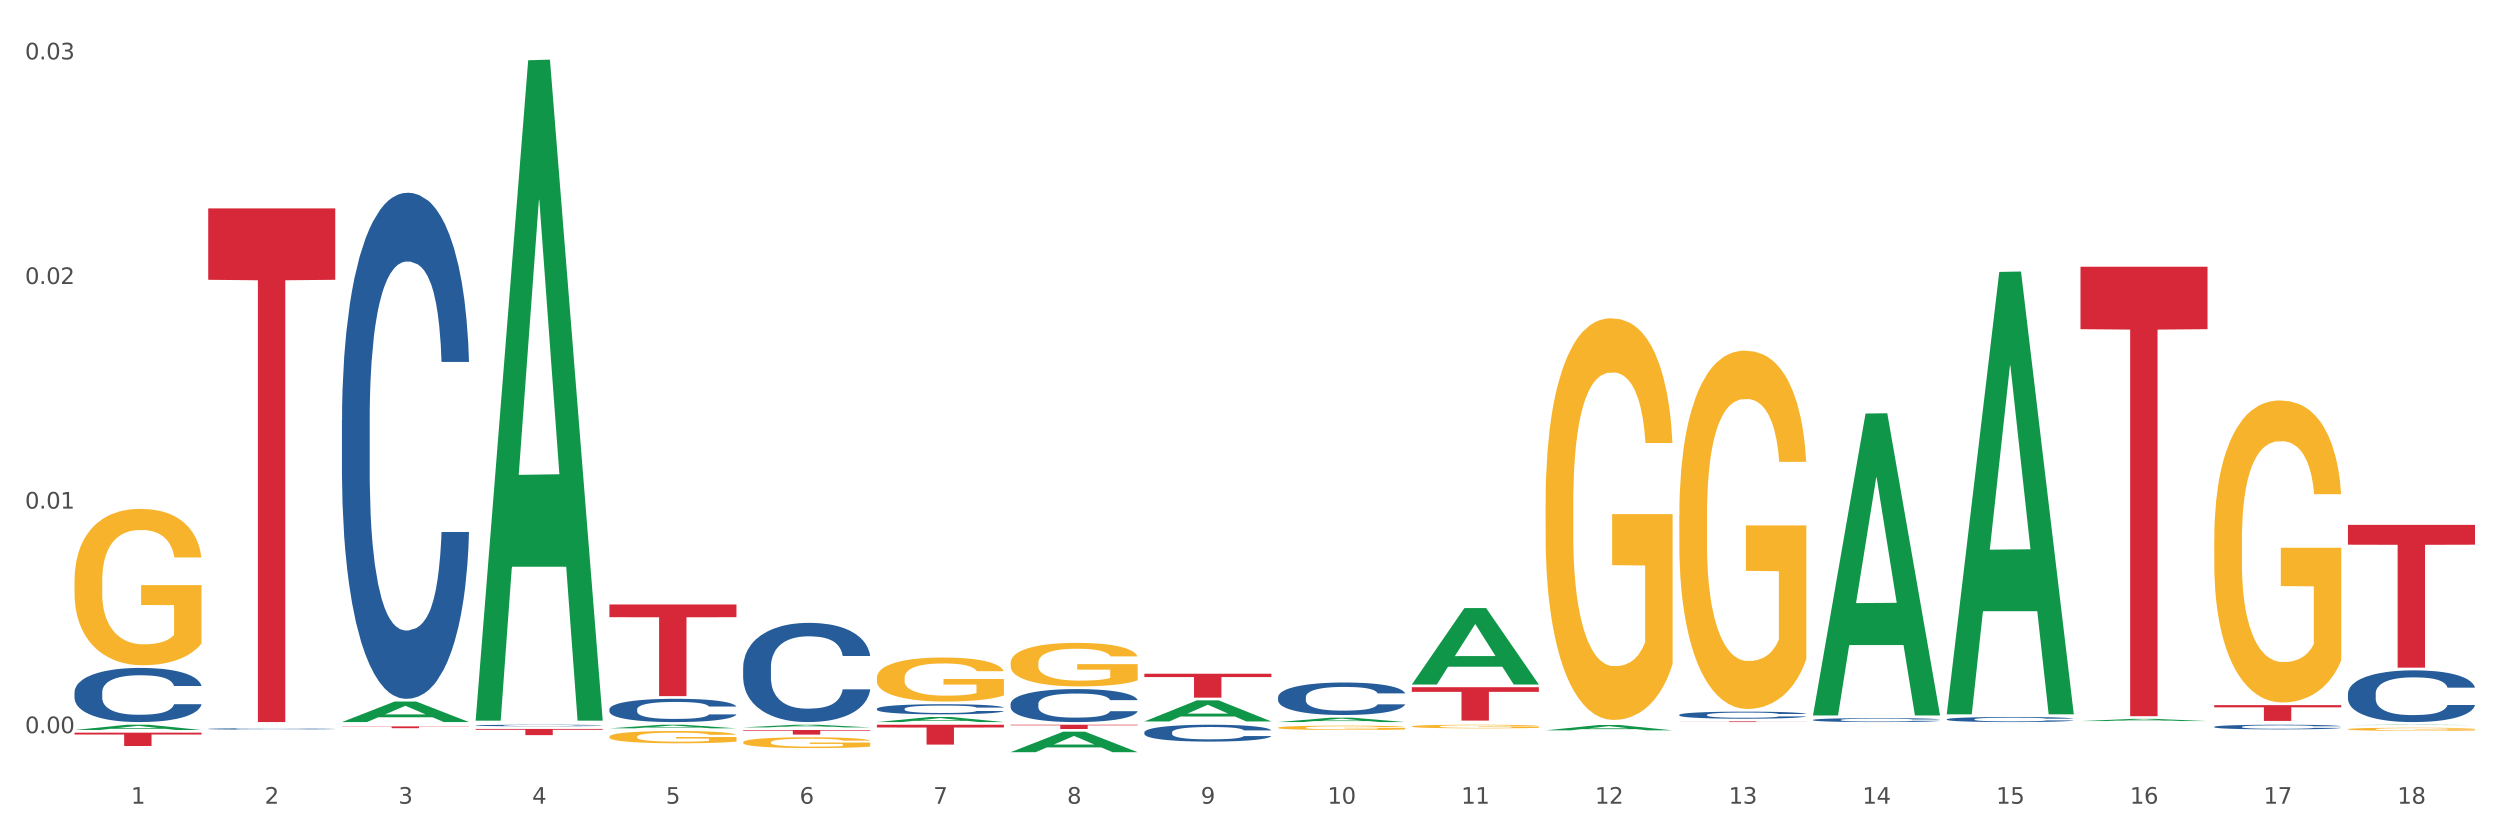
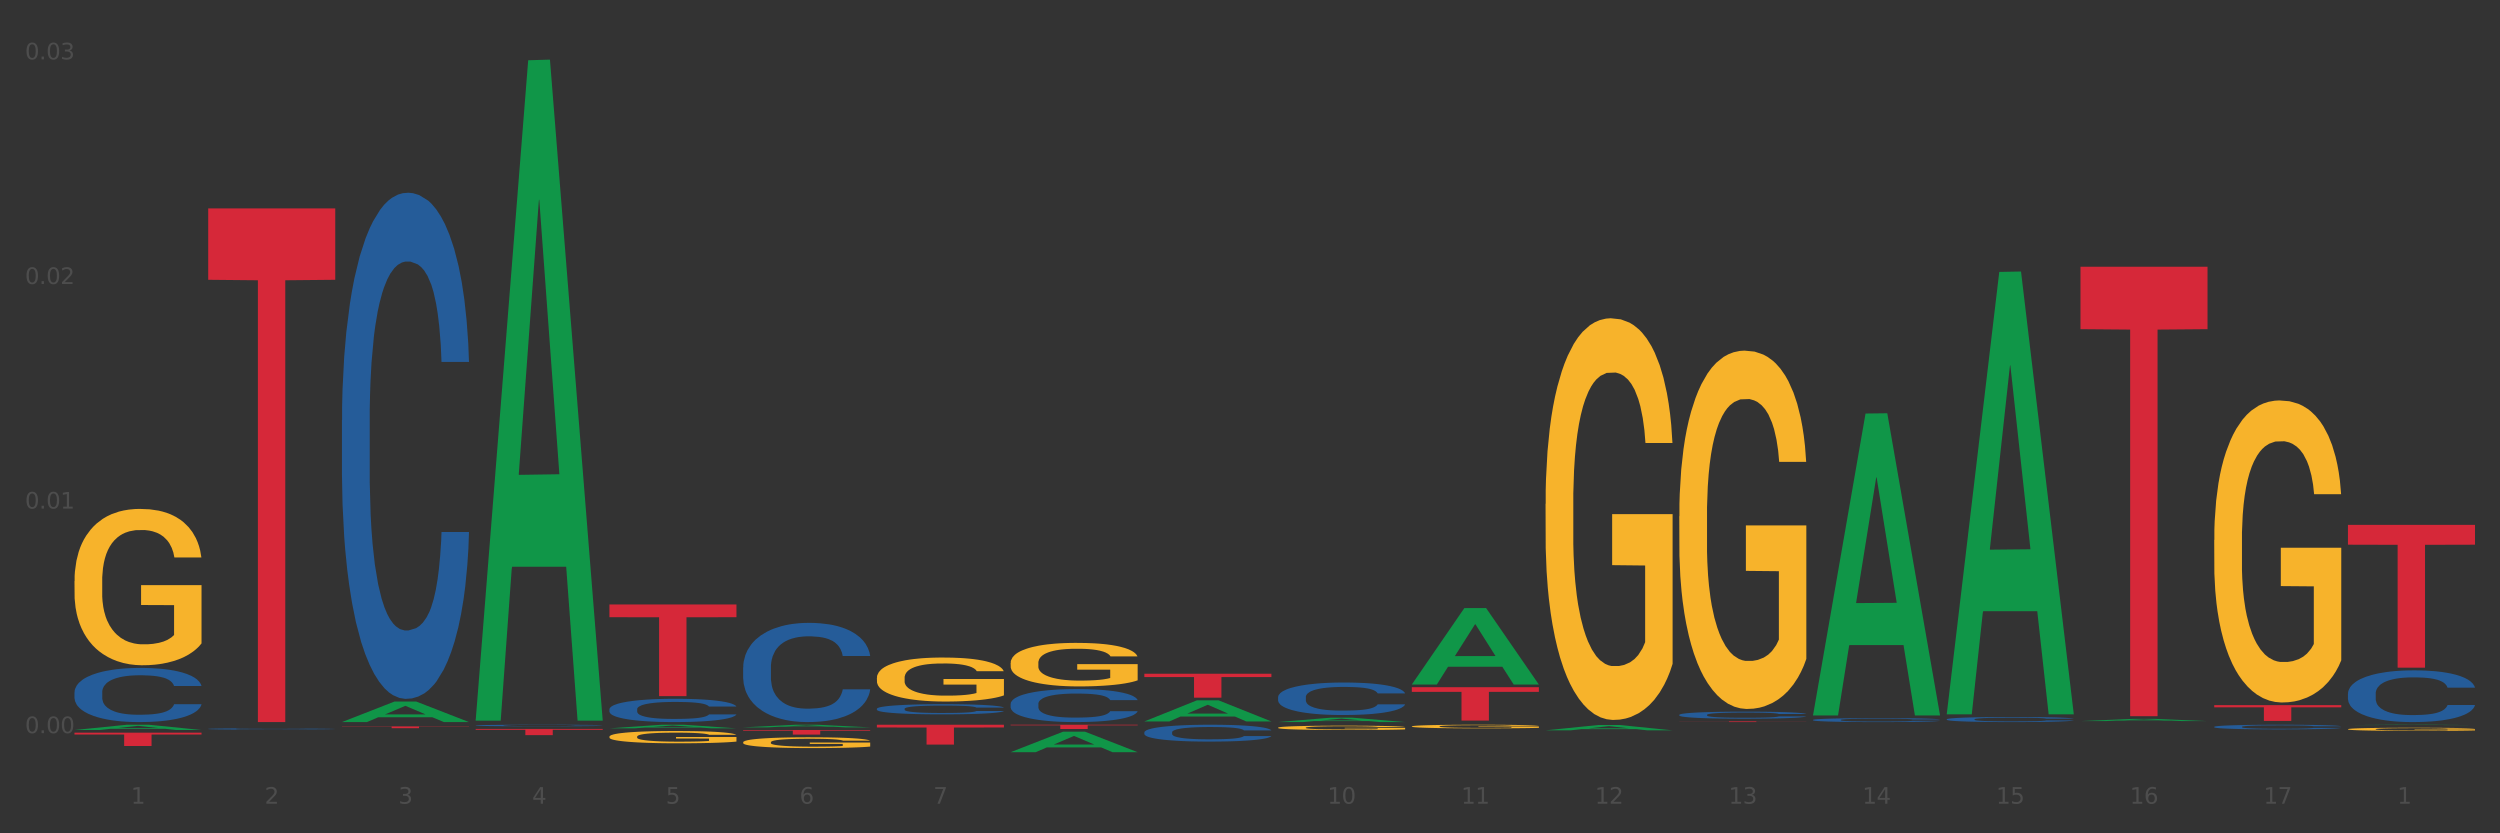
<svg xmlns="http://www.w3.org/2000/svg" xmlns:xlink="http://www.w3.org/1999/xlink" width="1080pt" height="360pt" viewBox="0 0 1080 360" version="1.1">
  <rect x="0" y="0" width="1080" height="360" fill="#333333" stroke="none" />
  <defs>
    <style type="text/css">*{stroke-linejoin: round; stroke-linecap: butt}</style>
  </defs>
  <g id="figure_1">
    <g id="patch_1">
-       <path d="M 0 360  L 1080 360  L 1080 0  L 0 0  z " style="fill: #ffffff; stroke: #ffffff; stroke-linejoin: miter" />
-     </g>
+       </g>
    <g id="axes_1">
      <g id="matplotlib.axis_1">
        <g id="xtick_1">
          <g id="text_1">
            <g style="fill: #4d4d4d" transform="translate(56.563 347.204) scale(0.096 -0.096)">
              <defs>
                <path id="DejaVuSans-31" d="M 794 531  L 1825 531  L 1825 4091  L 703 3866  L 703 4441  L 1819 4666  L 2450 4666  L 2450 531  L 3481 531  L 3481 0  L 794 0  L 794 531  z " transform="scale(0.016)" />
              </defs>
              <use xlink:href="#DejaVuSans-31" />
            </g>
          </g>
        </g>
        <g id="xtick_2">
          <g id="text_2">
            <g style="fill: #4d4d4d" transform="translate(114.336 347.204) scale(0.096 -0.096)">
              <defs>
                <path id="DejaVuSans-32" d="M 1228 531  L 3431 531  L 3431 0  L 469 0  L 469 531  Q 828 903 1448 1529  Q 2069 2156 2228 2338  Q 2531 2678 2651 2914  Q 2772 3150 2772 3378  Q 2772 3750 2511 3984  Q 2250 4219 1831 4219  Q 1534 4219 1204 4116  Q 875 4013 500 3803  L 500 4441  Q 881 4594 1212 4672  Q 1544 4750 1819 4750  Q 2544 4750 2975 4387  Q 3406 4025 3406 3419  Q 3406 3131 3298 2873  Q 3191 2616 2906 2266  Q 2828 2175 2409 1742  Q 1991 1309 1228 531  z " transform="scale(0.016)" />
              </defs>
              <use xlink:href="#DejaVuSans-32" />
            </g>
          </g>
        </g>
        <g id="xtick_3">
          <g id="text_3">
            <g style="fill: #4d4d4d" transform="translate(172.109 347.204) scale(0.096 -0.096)">
              <defs>
                <path id="DejaVuSans-33" d="M 2597 2516  Q 3050 2419 3304 2112  Q 3559 1806 3559 1356  Q 3559 666 3084 287  Q 2609 -91 1734 -91  Q 1441 -91 1130 -33  Q 819 25 488 141  L 488 750  Q 750 597 1062 519  Q 1375 441 1716 441  Q 2309 441 2620 675  Q 2931 909 2931 1356  Q 2931 1769 2642 2001  Q 2353 2234 1838 2234  L 1294 2234  L 1294 2753  L 1863 2753  Q 2328 2753 2575 2939  Q 2822 3125 2822 3475  Q 2822 3834 2567 4026  Q 2313 4219 1838 4219  Q 1578 4219 1281 4162  Q 984 4106 628 3988  L 628 4550  Q 988 4650 1302 4700  Q 1616 4750 1894 4750  Q 2613 4750 3031 4423  Q 3450 4097 3450 3541  Q 3450 3153 3228 2886  Q 3006 2619 2597 2516  z " transform="scale(0.016)" />
              </defs>
              <use xlink:href="#DejaVuSans-33" />
            </g>
          </g>
        </g>
        <g id="xtick_4">
          <g id="text_4">
            <g style="fill: #4d4d4d" transform="translate(229.882 347.204) scale(0.096 -0.096)">
              <defs>
                <path id="DejaVuSans-34" d="M 2419 4116  L 825 1625  L 2419 1625  L 2419 4116  z M 2253 4666  L 3047 4666  L 3047 1625  L 3713 1625  L 3713 1100  L 3047 1100  L 3047 0  L 2419 0  L 2419 1100  L 313 1100  L 313 1709  L 2253 4666  z " transform="scale(0.016)" />
              </defs>
              <use xlink:href="#DejaVuSans-34" />
            </g>
          </g>
        </g>
        <g id="xtick_5">
          <g id="text_5">
            <g style="fill: #4d4d4d" transform="translate(287.655 347.204) scale(0.096 -0.096)">
              <defs>
                <path id="DejaVuSans-35" d="M 691 4666  L 3169 4666  L 3169 4134  L 1269 4134  L 1269 2991  Q 1406 3038 1543 3061  Q 1681 3084 1819 3084  Q 2600 3084 3056 2656  Q 3513 2228 3513 1497  Q 3513 744 3044 326  Q 2575 -91 1722 -91  Q 1428 -91 1123 -41  Q 819 9 494 109  L 494 744  Q 775 591 1075 516  Q 1375 441 1709 441  Q 2250 441 2565 725  Q 2881 1009 2881 1497  Q 2881 1984 2565 2268  Q 2250 2553 1709 2553  Q 1456 2553 1204 2497  Q 953 2441 691 2322  L 691 4666  z " transform="scale(0.016)" />
              </defs>
              <use xlink:href="#DejaVuSans-35" />
            </g>
          </g>
        </g>
        <g id="xtick_6">
          <g id="text_6">
            <g style="fill: #4d4d4d" transform="translate(345.428 347.204) scale(0.096 -0.096)">
              <defs>
                <path id="DejaVuSans-36" d="M 2113 2584  Q 1688 2584 1439 2293  Q 1191 2003 1191 1497  Q 1191 994 1439 701  Q 1688 409 2113 409  Q 2538 409 2786 701  Q 3034 994 3034 1497  Q 3034 2003 2786 2293  Q 2538 2584 2113 2584  z M 3366 4563  L 3366 3988  Q 3128 4100 2886 4159  Q 2644 4219 2406 4219  Q 1781 4219 1451 3797  Q 1122 3375 1075 2522  Q 1259 2794 1537 2939  Q 1816 3084 2150 3084  Q 2853 3084 3261 2657  Q 3669 2231 3669 1497  Q 3669 778 3244 343  Q 2819 -91 2113 -91  Q 1303 -91 875 529  Q 447 1150 447 2328  Q 447 3434 972 4092  Q 1497 4750 2381 4750  Q 2619 4750 2861 4703  Q 3103 4656 3366 4563  z " transform="scale(0.016)" />
              </defs>
              <use xlink:href="#DejaVuSans-36" />
            </g>
          </g>
        </g>
        <g id="xtick_7">
          <g id="text_7">
            <g style="fill: #4d4d4d" transform="translate(403.201 347.204) scale(0.096 -0.096)">
              <defs>
                <path id="DejaVuSans-37" d="M 525 4666  L 3525 4666  L 3525 4397  L 1831 0  L 1172 0  L 2766 4134  L 525 4134  L 525 4666  z " transform="scale(0.016)" />
              </defs>
              <use xlink:href="#DejaVuSans-37" />
            </g>
          </g>
        </g>
        <g id="xtick_8">
          <g id="text_8">
            <g style="fill: #4d4d4d" transform="translate(460.974 347.204) scale(0.096 -0.096)">
              <defs>
-                 <path id="DejaVuSans-38" d="M 2034 2216  Q 1584 2216 1326 1975  Q 1069 1734 1069 1313  Q 1069 891 1326 650  Q 1584 409 2034 409  Q 2484 409 2743 651  Q 3003 894 3003 1313  Q 3003 1734 2745 1975  Q 2488 2216 2034 2216  z M 1403 2484  Q 997 2584 770 2862  Q 544 3141 544 3541  Q 544 4100 942 4425  Q 1341 4750 2034 4750  Q 2731 4750 3128 4425  Q 3525 4100 3525 3541  Q 3525 3141 3298 2862  Q 3072 2584 2669 2484  Q 3125 2378 3379 2068  Q 3634 1759 3634 1313  Q 3634 634 3220 271  Q 2806 -91 2034 -91  Q 1263 -91 848 271  Q 434 634 434 1313  Q 434 1759 690 2068  Q 947 2378 1403 2484  z M 1172 3481  Q 1172 3119 1398 2916  Q 1625 2713 2034 2713  Q 2441 2713 2670 2916  Q 2900 3119 2900 3481  Q 2900 3844 2670 4047  Q 2441 4250 2034 4250  Q 1625 4250 1398 4047  Q 1172 3844 1172 3481  z " transform="scale(0.016)" />
-               </defs>
+                 </defs>
              <use xlink:href="#DejaVuSans-38" />
            </g>
          </g>
        </g>
        <g id="xtick_9">
          <g id="text_9">
            <g style="fill: #4d4d4d" transform="translate(518.747 347.204) scale(0.096 -0.096)">
              <defs>
-                 <path id="DejaVuSans-39" d="M 703 97  L 703 672  Q 941 559 1184 500  Q 1428 441 1663 441  Q 2288 441 2617 861  Q 2947 1281 2994 2138  Q 2813 1869 2534 1725  Q 2256 1581 1919 1581  Q 1219 1581 811 2004  Q 403 2428 403 3163  Q 403 3881 828 4315  Q 1253 4750 1959 4750  Q 2769 4750 3195 4129  Q 3622 3509 3622 2328  Q 3622 1225 3098 567  Q 2575 -91 1691 -91  Q 1453 -91 1209 -44  Q 966 3 703 97  z M 1959 2075  Q 2384 2075 2632 2365  Q 2881 2656 2881 3163  Q 2881 3666 2632 3958  Q 2384 4250 1959 4250  Q 1534 4250 1286 3958  Q 1038 3666 1038 3163  Q 1038 2656 1286 2365  Q 1534 2075 1959 2075  z " transform="scale(0.016)" />
-               </defs>
+                 </defs>
              <use xlink:href="#DejaVuSans-39" />
            </g>
          </g>
        </g>
        <g id="xtick_10">
          <g id="text_10">
            <g style="fill: #4d4d4d" transform="translate(573.466 347.204) scale(0.096 -0.096)">
              <defs>
                <path id="DejaVuSans-30" d="M 2034 4250  Q 1547 4250 1301 3770  Q 1056 3291 1056 2328  Q 1056 1369 1301 889  Q 1547 409 2034 409  Q 2525 409 2770 889  Q 3016 1369 3016 2328  Q 3016 3291 2770 3770  Q 2525 4250 2034 4250  z M 2034 4750  Q 2819 4750 3233 4129  Q 3647 3509 3647 2328  Q 3647 1150 3233 529  Q 2819 -91 2034 -91  Q 1250 -91 836 529  Q 422 1150 422 2328  Q 422 3509 836 4129  Q 1250 4750 2034 4750  z " transform="scale(0.016)" />
              </defs>
              <use xlink:href="#DejaVuSans-31" />
              <use xlink:href="#DejaVuSans-30" transform="translate(63.623 0)" />
            </g>
          </g>
        </g>
        <g id="xtick_11">
          <g id="text_11">
            <g style="fill: #4d4d4d" transform="translate(631.239 347.204) scale(0.096 -0.096)">
              <use xlink:href="#DejaVuSans-31" />
              <use xlink:href="#DejaVuSans-31" transform="translate(63.623 0)" />
            </g>
          </g>
        </g>
        <g id="xtick_12">
          <g id="text_12">
            <g style="fill: #4d4d4d" transform="translate(689.012 347.204) scale(0.096 -0.096)">
              <use xlink:href="#DejaVuSans-31" />
              <use xlink:href="#DejaVuSans-32" transform="translate(63.623 0)" />
            </g>
          </g>
        </g>
        <g id="xtick_13">
          <g id="text_13">
            <g style="fill: #4d4d4d" transform="translate(746.785 347.204) scale(0.096 -0.096)">
              <use xlink:href="#DejaVuSans-31" />
              <use xlink:href="#DejaVuSans-33" transform="translate(63.623 0)" />
            </g>
          </g>
        </g>
        <g id="xtick_14">
          <g id="text_14">
            <g style="fill: #4d4d4d" transform="translate(804.558 347.204) scale(0.096 -0.096)">
              <use xlink:href="#DejaVuSans-31" />
              <use xlink:href="#DejaVuSans-34" transform="translate(63.623 0)" />
            </g>
          </g>
        </g>
        <g id="xtick_15">
          <g id="text_15">
            <g style="fill: #4d4d4d" transform="translate(862.331 347.204) scale(0.096 -0.096)">
              <use xlink:href="#DejaVuSans-31" />
              <use xlink:href="#DejaVuSans-35" transform="translate(63.623 0)" />
            </g>
          </g>
        </g>
        <g id="xtick_16">
          <g id="text_16">
            <g style="fill: #4d4d4d" transform="translate(920.104 347.204) scale(0.096 -0.096)">
              <use xlink:href="#DejaVuSans-31" />
              <use xlink:href="#DejaVuSans-36" transform="translate(63.623 0)" />
            </g>
          </g>
        </g>
        <g id="xtick_17">
          <g id="text_17">
            <g style="fill: #4d4d4d" transform="translate(977.877 347.204) scale(0.096 -0.096)">
              <use xlink:href="#DejaVuSans-31" />
              <use xlink:href="#DejaVuSans-37" transform="translate(63.623 0)" />
            </g>
          </g>
        </g>
        <g id="xtick_18">
          <g id="text_18">
            <g style="fill: #4d4d4d" transform="translate(1035.65 347.204) scale(0.096 -0.096)">
              <use xlink:href="#DejaVuSans-31" />
              <use xlink:href="#DejaVuSans-38" transform="translate(63.623 0)" />
            </g>
          </g>
        </g>
        <g id="xtick_19" />
        <g id="xtick_20" />
        <g id="xtick_21" />
        <g id="xtick_22" />
        <g id="xtick_23" />
        <g id="xtick_24" />
        <g id="xtick_25" />
        <g id="xtick_26" />
        <g id="xtick_27" />
        <g id="xtick_28" />
        <g id="xtick_29" />
        <g id="xtick_30" />
        <g id="xtick_31" />
        <g id="xtick_32" />
        <g id="xtick_33" />
        <g id="xtick_34" />
        <g id="xtick_35" />
      </g>
      <g id="matplotlib.axis_2">
        <g id="ytick_1">
          <g id="text_19">
            <g style="fill: #4d4d4d" transform="translate(10.8 316.731) scale(0.096 -0.096)">
              <defs>
                <path id="DejaVuSans-2e" d="M 684 794  L 1344 794  L 1344 0  L 684 0  L 684 794  z " transform="scale(0.016)" />
              </defs>
              <use xlink:href="#DejaVuSans-30" />
              <use xlink:href="#DejaVuSans-2e" transform="translate(63.623 0)" />
              <use xlink:href="#DejaVuSans-30" transform="translate(95.41 0)" />
              <use xlink:href="#DejaVuSans-30" transform="translate(159.033 0)" />
            </g>
          </g>
        </g>
        <g id="ytick_2">
          <g id="text_20">
            <g style="fill: #4d4d4d" transform="translate(10.8 219.708) scale(0.096 -0.096)">
              <use xlink:href="#DejaVuSans-30" />
              <use xlink:href="#DejaVuSans-2e" transform="translate(63.623 0)" />
              <use xlink:href="#DejaVuSans-30" transform="translate(95.41 0)" />
              <use xlink:href="#DejaVuSans-31" transform="translate(159.033 0)" />
            </g>
          </g>
        </g>
        <g id="ytick_3">
          <g id="text_21">
            <g style="fill: #4d4d4d" transform="translate(10.8 122.685) scale(0.096 -0.096)">
              <use xlink:href="#DejaVuSans-30" />
              <use xlink:href="#DejaVuSans-2e" transform="translate(63.623 0)" />
              <use xlink:href="#DejaVuSans-30" transform="translate(95.41 0)" />
              <use xlink:href="#DejaVuSans-32" transform="translate(159.033 0)" />
            </g>
          </g>
        </g>
        <g id="ytick_4">
          <g id="text_22">
            <g style="fill: #4d4d4d" transform="translate(10.8 25.662) scale(0.096 -0.096)">
              <use xlink:href="#DejaVuSans-30" />
              <use xlink:href="#DejaVuSans-2e" transform="translate(63.623 0)" />
              <use xlink:href="#DejaVuSans-30" transform="translate(95.41 0)" />
              <use xlink:href="#DejaVuSans-33" transform="translate(159.033 0)" />
            </g>
          </g>
        </g>
        <g id="ytick_5" />
        <g id="ytick_6" />
        <g id="ytick_7" />
      </g>
      <g id="PolyCollection_1">
        <path d="M 32.175 315.366  L 32.232 315.364  L 54.864 313.086  L 64.257 313.084  L 87.059 315.37  L 76.196 315.37  L 71.273 314.838  L 47.905 314.838  L 47.735 314.847  L 42.982 315.37  L 32.175 315.37  L 32.175 315.366  L 50.847 314.52  L 68.331 314.518  L 59.674 313.571  L 59.561 313.567  L 59.447 313.573  L 50.79 314.518  L 50.847 314.52  L 32.175 315.366  z " clip-path="url(#p5ba96ead20)" style="fill: #109648" />
        <path d="M 205.494 313.386  L 205.559 313.385  L 205.559 313.368  L 205.753 313.345  L 206.467 313.302  L 207.375 313.269  L 208.932 313.231  L 209.776 313.215  L 210.879 313.197  L 213.149 313.169  L 215.744 313.144  L 217.561 313.13  L 218.923 313.122  L 221.972 313.107  L 223.724 313.1  L 225.54 313.094  L 227.097 313.091  L 229.692 313.086  L 231.768 313.084  L 234.169 313.084  L 236.18 313.084  L 238.84 313.087  L 242.732 313.094  L 244.224 313.099  L 246.236 313.106  L 248.312 313.116  L 249.998 313.126  L 251.945 313.14  L 253.956 313.158  L 255.902 313.181  L 257.264 313.203  L 258.367 313.226  L 259.34 313.253  L 260.054 313.283  L 260.378 313.308  L 248.506 313.308  L 248.182 313.286  L 247.533 313.261  L 246.884 313.245  L 246.171 313.231  L 245.068 313.216  L 244.095 313.206  L 242.473 313.194  L 240.981 313.187  L 239.748 313.183  L 238.256 313.179  L 235.077 313.175  L 232.806 313.175  L 231.379 313.177  L 229.627 313.18  L 228.135 313.184  L 226.384 313.191  L 225.021 313.199  L 223.659 313.21  L 222.88 313.217  L 221.713 313.231  L 220.934 313.242  L 219.896 313.261  L 219.312 313.274  L 218.274 313.309  L 217.82 313.335  L 217.626 313.353  L 217.496 313.372  L 217.496 313.468  L 217.885 313.511  L 218.209 313.529  L 218.728 313.55  L 219.702 313.577  L 221.129 313.604  L 222.621 313.623  L 223.854 313.634  L 225.021 313.643  L 226.189 313.65  L 227.616 313.656  L 228.784 313.659  L 230.536 313.663  L 232.612 313.665  L 234.234 313.665  L 237.542 313.662  L 239.034 313.659  L 240.462 313.655  L 242.019 313.648  L 243.251 313.64  L 243.965 313.635  L 245.133 313.623  L 246.041 313.611  L 246.819 313.597  L 247.338 313.585  L 247.922 313.566  L 248.376 313.545  L 248.506 313.534  L 260.378 313.534  L 260.119 313.556  L 259.665 313.578  L 258.756 313.607  L 258.043 313.623  L 256.94 313.643  L 255.772 313.661  L 254.15 313.68  L 252.658 313.694  L 251.101 313.706  L 249.414 313.717  L 246.365 313.732  L 245.262 313.737  L 242.927 313.744  L 241.11 313.748  L 238.45 313.753  L 235.726 313.755  L 232.871 313.756  L 230.341 313.755  L 227.551 313.751  L 225.8 313.747  L 223.854 313.742  L 221.583 313.733  L 219.442 313.723  L 217.431 313.71  L 215.55 313.696  L 213.798 313.68  L 211.527 313.654  L 209.841 313.628  L 208.608 313.604  L 207.765 313.584  L 206.921 313.558  L 206.467 313.54  L 205.753 313.497  L 205.494 313.458  L 205.494 313.386  z " clip-path="url(#p5ba96ead20)" style="fill: #255c99" />
        <path d="M 147.721 181.505  L 147.786 181.305  L 147.786 175.714  L 147.98 168.126  L 148.694 154.148  L 149.602 143.565  L 151.159 131.184  L 152.003 125.993  L 153.106 120.202  L 155.376 110.817  L 157.971 102.829  L 159.788 98.436  L 161.15 95.641  L 164.199 90.649  L 165.951 88.452  L 167.767 86.655  L 169.324 85.457  L 171.919 84.059  L 173.995 83.46  L 176.396 83.26  L 178.407 83.46  L 181.067 84.259  L 184.959 86.655  L 186.451 88.053  L 188.463 90.449  L 190.539 93.644  L 192.225 96.839  L 194.172 101.431  L 196.183 107.422  L 198.129 115.01  L 199.491 121.999  L 200.594 129.387  L 201.567 138.373  L 202.281 148.157  L 202.605 156.344  L 190.733 156.344  L 190.409 148.956  L 189.76 140.969  L 189.111 135.577  L 188.398 131.184  L 187.295 126.192  L 186.322 122.997  L 184.7 119.203  L 183.208 116.807  L 181.975 115.409  L 180.483 114.211  L 177.304 113.013  L 175.033 113.013  L 173.606 113.412  L 171.854 114.411  L 170.362 115.809  L 168.611 118.205  L 167.248 120.801  L 165.886 124.195  L 165.107 126.592  L 163.94 130.985  L 163.161 134.579  L 162.123 140.769  L 161.539 145.162  L 160.501 156.544  L 160.047 164.931  L 159.853 170.722  L 159.723 177.111  L 159.723 208.262  L 160.112 222.24  L 160.436 228.23  L 160.955 235.02  L 161.929 243.806  L 163.356 252.392  L 164.848 258.582  L 166.081 262.376  L 167.248 265.172  L 168.416 267.368  L 169.843 269.365  L 171.011 270.563  L 172.763 271.761  L 174.839 272.361  L 176.461 272.361  L 179.769 271.362  L 181.261 270.364  L 182.689 268.966  L 184.246 266.769  L 185.478 264.373  L 186.192 262.576  L 187.36 258.782  L 188.268 254.788  L 189.046 250.196  L 189.565 246.202  L 190.149 240.211  L 190.603 233.422  L 190.733 229.828  L 202.605 229.828  L 202.346 237.017  L 201.892 244.005  L 200.983 253.391  L 200.27 258.782  L 199.167 265.372  L 197.999 270.963  L 196.377 277.153  L 194.885 281.746  L 193.328 285.739  L 191.641 289.334  L 188.592 294.326  L 187.489 295.724  L 185.154 298.12  L 183.337 299.517  L 180.678 300.915  L 177.953 301.714  L 175.098 301.914  L 172.568 301.514  L 169.778 300.316  L 168.027 299.118  L 166.081 297.321  L 163.81 294.525  L 161.669 291.131  L 159.658 287.137  L 157.777 282.544  L 156.025 277.353  L 153.754 268.766  L 152.068 260.38  L 150.835 252.592  L 149.992 246.002  L 149.148 237.616  L 148.694 231.825  L 147.98 217.847  L 147.721 204.868  L 147.721 181.505  z " clip-path="url(#p5ba96ead20)" style="fill: #255c99" />
        <path d="M 89.948 314.883  L 90.013 314.882  L 90.013 314.868  L 90.207 314.848  L 90.921 314.812  L 91.829 314.785  L 93.386 314.752  L 94.23 314.739  L 95.333 314.724  L 97.603 314.7  L 100.198 314.679  L 102.015 314.667  L 103.377 314.66  L 106.426 314.647  L 108.178 314.642  L 109.994 314.637  L 111.551 314.634  L 114.146 314.63  L 116.222 314.629  L 118.623 314.628  L 120.634 314.629  L 123.294 314.631  L 127.186 314.637  L 128.678 314.641  L 130.69 314.647  L 132.766 314.655  L 134.452 314.663  L 136.399 314.675  L 138.41 314.691  L 140.356 314.71  L 141.718 314.729  L 142.821 314.748  L 143.794 314.771  L 144.508 314.796  L 144.832 314.818  L 132.96 314.818  L 132.636 314.799  L 131.987 314.778  L 131.338 314.764  L 130.625 314.752  L 129.522 314.739  L 128.549 314.731  L 126.927 314.721  L 125.435 314.715  L 124.202 314.712  L 122.71 314.708  L 119.531 314.705  L 117.26 314.705  L 115.833 314.706  L 114.082 314.709  L 112.589 314.713  L 110.838 314.719  L 109.475 314.725  L 108.113 314.734  L 107.335 314.741  L 106.167 314.752  L 105.388 314.761  L 104.35 314.777  L 103.766 314.789  L 102.728 314.818  L 102.274 314.84  L 102.08 314.855  L 101.95 314.872  L 101.95 314.952  L 102.339 314.989  L 102.663 315.004  L 103.183 315.022  L 104.156 315.045  L 105.583 315.067  L 107.075 315.083  L 108.308 315.093  L 109.475 315.1  L 110.643 315.106  L 112.07 315.111  L 113.238 315.114  L 114.99 315.117  L 117.066 315.119  L 118.688 315.119  L 121.996 315.116  L 123.488 315.114  L 124.916 315.11  L 126.473 315.104  L 127.705 315.098  L 128.419 315.093  L 129.587 315.084  L 130.495 315.073  L 131.273 315.061  L 131.792 315.051  L 132.376 315.035  L 132.83 315.018  L 132.96 315.008  L 144.832 315.008  L 144.573 315.027  L 144.119 315.045  L 143.21 315.07  L 142.497 315.084  L 141.394 315.101  L 140.226 315.115  L 138.604 315.131  L 137.112 315.143  L 135.555 315.153  L 133.868 315.163  L 130.819 315.176  L 129.716 315.179  L 127.381 315.186  L 125.564 315.189  L 122.905 315.193  L 120.18 315.195  L 117.325 315.195  L 114.795 315.194  L 112.006 315.191  L 110.254 315.188  L 108.308 315.184  L 106.037 315.176  L 103.896 315.167  L 101.885 315.157  L 100.004 315.145  L 98.252 315.132  L 95.981 315.109  L 94.295 315.088  L 93.062 315.067  L 92.219 315.05  L 91.375 315.029  L 90.921 315.014  L 90.207 314.977  L 89.948 314.944  L 89.948 314.883  z " clip-path="url(#p5ba96ead20)" style="fill: #255c99" />
        <path d="M 32.175 299.053  L 32.24 299.032  L 32.24 298.434  L 32.434 297.622  L 33.148 296.126  L 34.056 294.994  L 35.613 293.67  L 36.457 293.114  L 37.56 292.495  L 39.83 291.491  L 42.425 290.636  L 44.242 290.166  L 45.604 289.867  L 48.653 289.333  L 50.405 289.098  L 52.221 288.906  L 53.778 288.778  L 56.373 288.628  L 58.449 288.564  L 60.85 288.543  L 62.861 288.564  L 65.521 288.65  L 69.413 288.906  L 70.905 289.055  L 72.917 289.312  L 74.993 289.654  L 76.679 289.995  L 78.626 290.487  L 80.637 291.128  L 82.583 291.939  L 83.945 292.687  L 85.048 293.477  L 86.021 294.439  L 86.735 295.486  L 87.059 296.361  L 75.187 296.361  L 74.863 295.571  L 74.214 294.716  L 73.565 294.14  L 72.852 293.67  L 71.749 293.136  L 70.776 292.794  L 69.154 292.388  L 67.662 292.132  L 66.429 291.982  L 64.937 291.854  L 61.758 291.726  L 59.487 291.726  L 58.06 291.768  L 56.309 291.875  L 54.816 292.025  L 53.065 292.281  L 51.702 292.559  L 50.34 292.922  L 49.562 293.178  L 48.394 293.648  L 47.615 294.033  L 46.577 294.695  L 45.993 295.165  L 44.955 296.383  L 44.501 297.28  L 44.307 297.899  L 44.177 298.583  L 44.177 301.916  L 44.566 303.411  L 44.891 304.052  L 45.41 304.778  L 46.383 305.718  L 47.81 306.637  L 49.302 307.299  L 50.535 307.705  L 51.702 308.004  L 52.87 308.239  L 54.297 308.452  L 55.465 308.581  L 57.217 308.709  L 59.293 308.773  L 60.915 308.773  L 64.223 308.666  L 65.715 308.559  L 67.143 308.41  L 68.7 308.175  L 69.932 307.918  L 70.646 307.726  L 71.814 307.32  L 72.722 306.893  L 73.5 306.402  L 74.019 305.974  L 74.603 305.334  L 75.057 304.607  L 75.187 304.223  L 87.059 304.223  L 86.8 304.992  L 86.346 305.739  L 85.437 306.743  L 84.724 307.32  L 83.621 308.025  L 82.453 308.623  L 80.831 309.286  L 79.339 309.777  L 77.782 310.204  L 76.095 310.589  L 73.046 311.123  L 71.943 311.272  L 69.608 311.529  L 67.791 311.678  L 65.132 311.828  L 62.407 311.913  L 59.552 311.935  L 57.022 311.892  L 54.233 311.764  L 52.481 311.635  L 50.535 311.443  L 48.264 311.144  L 46.123 310.781  L 44.112 310.354  L 42.231 309.862  L 40.479 309.307  L 38.208 308.388  L 36.522 307.491  L 35.289 306.658  L 34.446 305.953  L 33.602 305.056  L 33.148 304.436  L 32.434 302.941  L 32.175 301.552  L 32.175 299.053  z " clip-path="url(#p5ba96ead20)" style="fill: #255c99" />
        <path d="M 32.175 316.52  L 87.059 316.52  L 87.059 317.319  L 65.47 317.324  L 65.47 322.27  L 53.635 322.27  L 53.635 317.324  L 32.175 317.319  L 32.175 316.525  L 32.175 316.52  z " clip-path="url(#p5ba96ead20)" style="fill: #d62839" />
        <path d="M 89.948 90.033  L 144.832 90.033  L 144.832 120.87  L 123.243 121.078  L 123.243 311.935  L 111.407 311.935  L 111.407 121.078  L 89.948 120.87  L 89.948 90.241  L 89.948 90.033  z " clip-path="url(#p5ba96ead20)" style="fill: #d62839" />
        <path d="M 147.721 313.8  L 202.605 313.8  L 202.605 313.908  L 181.016 313.909  L 181.016 314.581  L 169.18 314.581  L 169.18 313.909  L 147.721 313.908  L 147.721 313.8  L 147.721 313.8  z " clip-path="url(#p5ba96ead20)" style="fill: #d62839" />
        <path d="M 263.267 306.394  L 263.332 306.385  L 263.332 306.127  L 263.526 305.778  L 264.24 305.135  L 265.148 304.648  L 266.705 304.078  L 267.549 303.839  L 268.652 303.573  L 270.922 303.141  L 273.517 302.774  L 275.334 302.571  L 276.696 302.443  L 279.745 302.213  L 281.497 302.112  L 283.313 302.029  L 284.87 301.974  L 287.465 301.91  L 289.541 301.882  L 291.942 301.873  L 293.953 301.882  L 296.613 301.919  L 300.505 302.029  L 301.997 302.094  L 304.008 302.204  L 306.084 302.351  L 307.771 302.498  L 309.717 302.709  L 311.729 302.985  L 313.675 303.334  L 315.037 303.656  L 316.14 303.996  L 317.113 304.409  L 317.827 304.859  L 318.151 305.236  L 306.279 305.236  L 305.955 304.896  L 305.306 304.529  L 304.657 304.28  L 303.944 304.078  L 302.841 303.849  L 301.868 303.702  L 300.246 303.527  L 298.754 303.417  L 297.521 303.352  L 296.029 303.297  L 292.85 303.242  L 290.579 303.242  L 289.152 303.261  L 287.4 303.306  L 285.908 303.371  L 284.157 303.481  L 282.794 303.6  L 281.432 303.757  L 280.653 303.867  L 279.486 304.069  L 278.707 304.235  L 277.669 304.519  L 277.085 304.722  L 276.047 305.245  L 275.593 305.631  L 275.399 305.898  L 275.269 306.192  L 275.269 307.625  L 275.658 308.268  L 275.982 308.544  L 276.501 308.856  L 277.475 309.261  L 278.902 309.656  L 280.394 309.941  L 281.627 310.115  L 282.794 310.244  L 283.962 310.345  L 285.389 310.437  L 286.557 310.492  L 288.309 310.547  L 290.385 310.575  L 292.007 310.575  L 295.315 310.529  L 296.807 310.483  L 298.235 310.418  L 299.792 310.317  L 301.024 310.207  L 301.738 310.124  L 302.906 309.95  L 303.814 309.766  L 304.592 309.555  L 305.111 309.371  L 305.695 309.095  L 306.149 308.783  L 306.279 308.617  L 318.151 308.617  L 317.892 308.948  L 317.438 309.27  L 316.529 309.702  L 315.816 309.95  L 314.713 310.253  L 313.545 310.51  L 311.923 310.795  L 310.431 311.007  L 308.874 311.19  L 307.187 311.356  L 304.138 311.585  L 303.035 311.65  L 300.7 311.76  L 298.883 311.824  L 296.223 311.889  L 293.499 311.925  L 290.644 311.935  L 288.114 311.916  L 285.324 311.861  L 283.573 311.806  L 281.627 311.723  L 279.356 311.595  L 277.215 311.438  L 275.204 311.255  L 273.323 311.043  L 271.571 310.804  L 269.3 310.409  L 267.614 310.023  L 266.381 309.665  L 265.538 309.362  L 264.694 308.976  L 264.24 308.709  L 263.526 308.066  L 263.267 307.469  L 263.267 306.394  z " clip-path="url(#p5ba96ead20)" style="fill: #255c99" />
        <path d="M 205.494 314.905  L 260.378 314.905  L 260.378 315.278  L 238.789 315.281  L 238.789 317.589  L 226.953 317.589  L 226.953 315.281  L 205.494 315.278  L 205.494 314.908  L 205.494 314.905  z " clip-path="url(#p5ba96ead20)" style="fill: #d62839" />
        <path d="M 321.04 315.373  L 375.924 315.373  L 375.924 315.649  L 354.335 315.651  L 354.335 317.362  L 342.499 317.362  L 342.499 315.651  L 321.04 315.649  L 321.04 315.375  L 321.04 315.373  z " clip-path="url(#p5ba96ead20)" style="fill: #d62839" />
        <path d="M 378.813 313.084  L 433.697 313.084  L 433.697 314.277  L 412.108 314.285  L 412.108 321.671  L 400.272 321.671  L 400.272 314.285  L 378.813 314.277  L 378.813 313.092  L 378.813 313.084  z " clip-path="url(#p5ba96ead20)" style="fill: #d62839" />
        <path d="M 436.586 313.084  L 491.47 313.084  L 491.47 313.339  L 469.881 313.341  L 469.881 314.922  L 458.045 314.922  L 458.045 313.341  L 436.586 313.339  L 436.586 313.086  L 436.586 313.084  z " clip-path="url(#p5ba96ead20)" style="fill: #d62839" />
        <path d="M 494.359 291.06  L 549.243 291.06  L 549.243 292.497  L 527.654 292.507  L 527.654 301.398  L 515.818 301.398  L 515.818 292.507  L 494.359 292.497  L 494.359 291.07  L 494.359 291.06  z " clip-path="url(#p5ba96ead20)" style="fill: #d62839" />
        <path d="M 609.905 296.879  L 664.789 296.879  L 664.789 298.884  L 643.2 298.898  L 643.2 311.308  L 631.364 311.308  L 631.364 298.898  L 609.905 298.884  L 609.905 296.892  L 609.905 296.879  z " clip-path="url(#p5ba96ead20)" style="fill: #d62839" />
        <path d="M 725.451 311.633  L 780.335 311.633  L 780.335 311.675  L 758.746 311.675  L 758.746 311.935  L 746.91 311.935  L 746.91 311.675  L 725.451 311.675  L 725.451 311.633  L 725.451 311.633  z " clip-path="url(#p5ba96ead20)" style="fill: #d62839" />
        <path d="M 898.77 115.219  L 953.654 115.219  L 953.654 142.203  L 932.064 142.386  L 932.064 309.395  L 920.229 309.395  L 920.229 142.386  L 898.77 142.203  L 898.77 115.402  L 898.77 115.219  z " clip-path="url(#p5ba96ead20)" style="fill: #d62839" />
        <path d="M 263.267 261.128  L 318.151 261.128  L 318.151 266.631  L 296.562 266.668  L 296.562 300.724  L 284.726 300.724  L 284.726 266.668  L 263.267 266.631  L 263.267 261.166  L 263.267 261.128  z " clip-path="url(#p5ba96ead20)" style="fill: #d62839" />
        <path d="M 321.04 288.333  L 321.105 288.294  L 321.105 287.198  L 321.299 285.711  L 322.013 282.971  L 322.921 280.896  L 324.478 278.47  L 325.322 277.452  L 326.425 276.317  L 328.695 274.478  L 331.29 272.912  L 333.107 272.051  L 334.469 271.503  L 337.518 270.524  L 339.27 270.094  L 341.086 269.742  L 342.643 269.507  L 345.238 269.233  L 347.314 269.115  L 349.715 269.076  L 351.726 269.115  L 354.386 269.272  L 358.278 269.742  L 359.77 270.016  L 361.781 270.485  L 363.857 271.111  L 365.544 271.738  L 367.49 272.638  L 369.502 273.812  L 371.448 275.299  L 372.81 276.669  L 373.913 278.118  L 374.886 279.879  L 375.6 281.797  L 375.924 283.401  L 364.052 283.401  L 363.728 281.953  L 363.079 280.388  L 362.43 279.331  L 361.717 278.47  L 360.614 277.491  L 359.641 276.865  L 358.019 276.121  L 356.527 275.652  L 355.294 275.378  L 353.802 275.143  L 350.623 274.908  L 348.352 274.908  L 346.925 274.986  L 345.173 275.182  L 343.681 275.456  L 341.93 275.926  L 340.567 276.435  L 339.205 277.1  L 338.426 277.57  L 337.259 278.431  L 336.48 279.135  L 335.442 280.349  L 334.858 281.21  L 333.82 283.441  L 333.366 285.084  L 333.172 286.22  L 333.042 287.472  L 333.042 293.578  L 333.431 296.318  L 333.755 297.492  L 334.274 298.823  L 335.248 300.545  L 336.675 302.228  L 338.167 303.441  L 339.4 304.185  L 340.567 304.733  L 341.735 305.163  L 343.162 305.555  L 344.33 305.79  L 346.082 306.024  L 348.158 306.142  L 349.78 306.142  L 353.088 305.946  L 354.58 305.75  L 356.008 305.476  L 357.565 305.046  L 358.797 304.576  L 359.511 304.224  L 360.679 303.48  L 361.587 302.698  L 362.365 301.797  L 362.884 301.014  L 363.468 299.84  L 363.922 298.51  L 364.052 297.805  L 375.924 297.805  L 375.665 299.214  L 375.211 300.584  L 374.302 302.424  L 373.589 303.48  L 372.486 304.772  L 371.318 305.868  L 369.696 307.081  L 368.204 307.981  L 366.647 308.764  L 364.96 309.469  L 361.911 310.447  L 360.808 310.721  L 358.473 311.191  L 356.656 311.465  L 353.996 311.739  L 351.272 311.895  L 348.417 311.935  L 345.887 311.856  L 343.097 311.621  L 341.346 311.387  L 339.4 311.034  L 337.129 310.486  L 334.988 309.821  L 332.977 309.038  L 331.096 308.138  L 329.344 307.12  L 327.073 305.437  L 325.387 303.793  L 324.154 302.267  L 323.311 300.975  L 322.467 299.331  L 322.013 298.196  L 321.299 295.457  L 321.04 292.912  L 321.04 288.333  z " clip-path="url(#p5ba96ead20)" style="fill: #255c99" />
        <path d="M 378.813 306.184  L 378.878 306.18  L 378.878 306.068  L 379.072 305.915  L 379.786 305.635  L 380.694 305.422  L 382.251 305.174  L 383.095 305.069  L 384.198 304.953  L 386.468 304.765  L 389.063 304.604  L 390.88 304.516  L 392.242 304.46  L 395.291 304.36  L 397.043 304.316  L 398.859 304.28  L 400.416 304.256  L 403.011 304.227  L 405.087 304.215  L 407.488 304.211  L 409.499 304.215  L 412.159 304.231  L 416.051 304.28  L 417.543 304.308  L 419.554 304.356  L 421.63 304.42  L 423.317 304.484  L 425.263 304.576  L 427.275 304.697  L 429.221 304.849  L 430.583 304.989  L 431.686 305.138  L 432.659 305.318  L 433.373 305.514  L 433.697 305.679  L 421.825 305.679  L 421.501 305.53  L 420.852 305.37  L 420.203 305.262  L 419.49 305.174  L 418.387 305.073  L 417.414 305.009  L 415.792 304.933  L 414.3 304.885  L 413.067 304.857  L 411.575 304.833  L 408.396 304.809  L 406.125 304.809  L 404.698 304.817  L 402.946 304.837  L 401.454 304.865  L 399.703 304.913  L 398.34 304.965  L 396.978 305.033  L 396.199 305.081  L 395.032 305.17  L 394.253 305.242  L 393.215 305.366  L 392.631 305.454  L 391.593 305.683  L 391.139 305.851  L 390.945 305.967  L 390.815 306.096  L 390.815 306.721  L 391.204 307.002  L 391.528 307.122  L 392.047 307.258  L 393.021 307.435  L 394.448 307.607  L 395.94 307.731  L 397.173 307.808  L 398.34 307.864  L 399.508 307.908  L 400.935 307.948  L 402.103 307.972  L 403.855 307.996  L 405.931 308.008  L 407.553 308.008  L 410.861 307.988  L 412.353 307.968  L 413.781 307.94  L 415.338 307.896  L 416.57 307.848  L 417.284 307.812  L 418.452 307.735  L 419.36 307.655  L 420.138 307.563  L 420.657 307.483  L 421.241 307.363  L 421.695 307.226  L 421.825 307.154  L 433.697 307.154  L 433.438 307.298  L 432.984 307.439  L 432.075 307.627  L 431.362 307.735  L 430.259 307.868  L 429.091 307.98  L 427.469 308.104  L 425.977 308.196  L 424.42 308.277  L 422.733 308.349  L 419.684 308.449  L 418.581 308.477  L 416.246 308.525  L 414.429 308.553  L 411.769 308.581  L 409.045 308.597  L 406.19 308.601  L 403.66 308.593  L 400.87 308.569  L 399.119 308.545  L 397.173 308.509  L 394.902 308.453  L 392.761 308.385  L 390.75 308.305  L 388.869 308.213  L 387.117 308.108  L 384.846 307.936  L 383.16 307.767  L 381.927 307.611  L 381.084 307.479  L 380.24 307.31  L 379.786 307.194  L 379.072 306.914  L 378.813 306.653  L 378.813 306.184  z " clip-path="url(#p5ba96ead20)" style="fill: #255c99" />
        <path d="M 436.586 304.086  L 436.651 304.073  L 436.651 303.709  L 436.845 303.214  L 437.559 302.303  L 438.467 301.613  L 440.024 300.806  L 440.868 300.468  L 441.97 300.091  L 444.241 299.479  L 446.836 298.958  L 448.653 298.672  L 450.015 298.49  L 453.064 298.164  L 454.816 298.021  L 456.632 297.904  L 458.189 297.826  L 460.784 297.735  L 462.86 297.696  L 465.261 297.683  L 467.272 297.696  L 469.932 297.748  L 473.824 297.904  L 475.316 297.995  L 477.327 298.151  L 479.403 298.36  L 481.09 298.568  L 483.036 298.867  L 485.048 299.258  L 486.994 299.752  L 488.356 300.208  L 489.459 300.689  L 490.432 301.275  L 491.146 301.913  L 491.47 302.446  L 479.598 302.446  L 479.274 301.965  L 478.625 301.444  L 477.976 301.093  L 477.263 300.806  L 476.16 300.481  L 475.187 300.273  L 473.565 300.026  L 472.073 299.869  L 470.84 299.778  L 469.348 299.7  L 466.169 299.622  L 463.898 299.622  L 462.471 299.648  L 460.719 299.713  L 459.227 299.804  L 457.476 299.96  L 456.113 300.13  L 454.751 300.351  L 453.972 300.507  L 452.805 300.793  L 452.026 301.028  L 450.988 301.431  L 450.404 301.718  L 449.366 302.459  L 448.912 303.006  L 448.718 303.384  L 448.588 303.8  L 448.588 305.83  L 448.977 306.741  L 449.301 307.132  L 449.82 307.574  L 450.794 308.147  L 452.221 308.707  L 453.713 309.11  L 454.946 309.358  L 456.113 309.54  L 457.281 309.683  L 458.708 309.813  L 459.876 309.891  L 461.628 309.969  L 463.704 310.008  L 465.326 310.008  L 468.634 309.943  L 470.126 309.878  L 471.554 309.787  L 473.111 309.644  L 474.343 309.488  L 475.057 309.371  L 476.225 309.123  L 477.133 308.863  L 477.911 308.564  L 478.43 308.303  L 479.014 307.913  L 479.468 307.47  L 479.598 307.236  L 491.47 307.236  L 491.211 307.705  L 490.757 308.16  L 489.848 308.772  L 489.135 309.123  L 488.032 309.553  L 486.864 309.917  L 485.242 310.321  L 483.75 310.62  L 482.193 310.88  L 480.506 311.115  L 477.457 311.44  L 476.354 311.531  L 474.019 311.687  L 472.202 311.778  L 469.542 311.869  L 466.818 311.922  L 463.963 311.935  L 461.433 311.909  L 458.643 311.83  L 456.892 311.752  L 454.946 311.635  L 452.675 311.453  L 450.534 311.232  L 448.523 310.971  L 446.642 310.672  L 444.89 310.334  L 442.619 309.774  L 440.932 309.227  L 439.7 308.72  L 438.856 308.29  L 438.013 307.744  L 437.559 307.366  L 436.845 306.455  L 436.586 305.609  L 436.586 304.086  z " clip-path="url(#p5ba96ead20)" style="fill: #255c99" />
        <path d="M 263.267 318.248  L 263.332 318.243  L 263.332 318.068  L 263.461 317.918  L 264.109 317.554  L 265.081 317.254  L 265.794 317.094  L 266.507 316.963  L 267.349 316.832  L 268.386 316.696  L 270.265 316.497  L 271.432 316.396  L 272.857 316.289  L 275.449 316.134  L 277.328 316.047  L 279.272 315.974  L 282.447 315.887  L 284.521 315.848  L 286.724 315.819  L 289.381 315.799  L 291.389 315.794  L 295.796 315.809  L 299.554 315.853  L 301.368 315.887  L 303.701 315.945  L 304.932 315.984  L 306.941 316.061  L 309.015 316.163  L 310.44 316.25  L 312.579 316.415  L 314.199 316.58  L 315.689 316.783  L 316.466 316.924  L 317.05 317.055  L 317.568 317.205  L 318.086 317.443  L 306.423 317.443  L 305.969 317.273  L 305.256 317.113  L 304.22 316.958  L 303.312 316.861  L 301.757 316.74  L 300.332 316.662  L 298.841 316.604  L 297.027 316.556  L 295.601 316.531  L 293.593 316.512  L 289.64 316.517  L 286.983 316.556  L 285.169 316.604  L 284.002 316.648  L 282.966 316.696  L 281.799 316.764  L 280.439 316.866  L 279.467 316.958  L 278.495 317.074  L 277.717 317.191  L 277.004 317.326  L 276.421 317.472  L 275.967 317.622  L 275.579 317.806  L 275.255 318.112  L 275.255 318.776  L 275.384 318.926  L 275.708 319.125  L 276.097 319.275  L 276.745 319.455  L 277.328 319.576  L 278.43 319.751  L 279.661 319.896  L 280.633 319.988  L 281.605 320.066  L 283.29 320.172  L 285.169 320.26  L 286.789 320.313  L 288.992 320.361  L 290.482 320.381  L 291.778 320.39  L 294.953 320.39  L 297.221 320.376  L 299.748 320.342  L 301.692 320.298  L 303.312 320.245  L 305.127 320.158  L 306.293 320.075  L 306.293 319.062  L 292.037 319.057  L 292.037 318.383  L 318.151 318.383  L 318.151 320.361  L 317.05 320.463  L 315.819 320.555  L 314.523 320.638  L 312.579 320.74  L 310.246 320.836  L 308.172 320.904  L 305.969 320.963  L 303.377 321.016  L 300.008 321.064  L 297.934 321.084  L 295.342 321.098  L 292.297 321.103  L 289.64 321.093  L 287.048 321.069  L 284.326 321.026  L 281.67 320.963  L 279.661 320.899  L 277.652 320.822  L 275.514 320.72  L 273.829 320.623  L 272.533 320.536  L 271.108 320.424  L 269.552 320.279  L 268.386 320.148  L 267.349 320.012  L 266.248 319.838  L 265.47 319.687  L 264.692 319.498  L 264.239 319.358  L 263.721 319.14  L 263.332 318.834  L 263.267 318.248  z " clip-path="url(#p5ba96ead20)" style="fill: #f7b32b" />
        <path d="M 321.04 320.667  L 321.105 320.662  L 321.105 320.509  L 321.234 320.377  L 321.882 320.058  L 322.854 319.793  L 323.567 319.653  L 324.28 319.538  L 325.122 319.423  L 326.159 319.304  L 328.038 319.129  L 329.205 319.039  L 330.63 318.946  L 333.222 318.809  L 335.101 318.733  L 337.045 318.669  L 340.22 318.592  L 342.294 318.558  L 344.497 318.532  L 347.154 318.515  L 349.162 318.511  L 353.569 318.524  L 357.327 318.562  L 359.141 318.592  L 361.474 318.643  L 362.705 318.677  L 364.714 318.745  L 366.788 318.835  L 368.213 318.912  L 370.352 319.056  L 371.972 319.201  L 373.462 319.38  L 374.239 319.504  L 374.823 319.619  L 375.341 319.751  L 375.859 319.96  L 364.196 319.96  L 363.742 319.81  L 363.029 319.67  L 361.993 319.534  L 361.085 319.448  L 359.53 319.342  L 358.105 319.274  L 356.614 319.223  L 354.8 319.18  L 353.374 319.159  L 351.366 319.142  L 347.413 319.146  L 344.756 319.18  L 342.942 319.223  L 341.775 319.261  L 340.739 319.304  L 339.572 319.363  L 338.212 319.453  L 337.24 319.534  L 336.268 319.636  L 335.49 319.738  L 334.777 319.857  L 334.194 319.985  L 333.74 320.117  L 333.352 320.279  L 333.028 320.547  L 333.028 321.131  L 333.157 321.263  L 333.481 321.438  L 333.87 321.57  L 334.518 321.727  L 335.101 321.834  L 336.203 321.987  L 337.434 322.115  L 338.406 322.196  L 339.378 322.264  L 341.063 322.358  L 342.942 322.435  L 344.562 322.481  L 346.765 322.524  L 348.255 322.541  L 349.551 322.55  L 352.726 322.55  L 354.994 322.537  L 357.521 322.507  L 359.465 322.469  L 361.085 322.422  L 362.9 322.345  L 364.066 322.273  L 364.066 321.382  L 349.81 321.378  L 349.81 320.786  L 375.924 320.786  L 375.924 322.524  L 374.823 322.614  L 373.591 322.694  L 372.296 322.767  L 370.352 322.856  L 368.019 322.942  L 365.945 323.001  L 363.742 323.052  L 361.15 323.099  L 357.781 323.142  L 355.707 323.159  L 353.115 323.172  L 350.07 323.176  L 347.413 323.167  L 344.821 323.146  L 342.099 323.108  L 339.443 323.052  L 337.434 322.997  L 335.425 322.929  L 333.287 322.839  L 331.602 322.754  L 330.306 322.677  L 328.881 322.579  L 327.325 322.452  L 326.159 322.337  L 325.122 322.217  L 324.021 322.064  L 323.243 321.932  L 322.465 321.766  L 322.012 321.642  L 321.493 321.451  L 321.105 321.182  L 321.04 320.667  z " clip-path="url(#p5ba96ead20)" style="fill: #f7b32b" />
        <path d="M 378.813 292.839  L 378.878 292.821  L 378.878 292.196  L 379.007 291.658  L 379.655 290.356  L 380.627 289.28  L 381.34 288.707  L 382.053 288.239  L 382.895 287.77  L 383.932 287.284  L 385.811 286.573  L 386.977 286.208  L 388.403 285.826  L 390.995 285.271  L 392.874 284.958  L 394.818 284.698  L 397.993 284.385  L 400.067 284.247  L 402.27 284.142  L 404.927 284.073  L 406.935 284.056  L 411.342 284.108  L 415.1 284.264  L 416.914 284.385  L 419.247 284.594  L 420.478 284.733  L 422.487 285.01  L 424.561 285.375  L 425.986 285.687  L 428.125 286.277  L 429.745 286.868  L 431.235 287.597  L 432.012 288.1  L 432.596 288.569  L 433.114 289.107  L 433.632 289.957  L 421.969 289.957  L 421.515 289.35  L 420.802 288.777  L 419.766 288.221  L 418.858 287.874  L 417.303 287.44  L 415.878 287.163  L 414.387 286.954  L 412.573 286.781  L 411.147 286.694  L 409.139 286.625  L 405.186 286.642  L 402.529 286.781  L 400.715 286.954  L 399.548 287.111  L 398.512 287.284  L 397.345 287.527  L 395.984 287.892  L 395.013 288.221  L 394.041 288.638  L 393.263 289.055  L 392.55 289.541  L 391.967 290.061  L 391.513 290.599  L 391.125 291.259  L 390.801 292.353  L 390.801 294.731  L 390.93 295.269  L 391.254 295.98  L 391.643 296.518  L 392.291 297.161  L 392.874 297.595  L 393.976 298.219  L 395.207 298.74  L 396.179 299.07  L 397.151 299.348  L 398.836 299.729  L 400.715 300.042  L 402.335 300.233  L 404.538 300.406  L 406.028 300.476  L 407.324 300.511  L 410.499 300.511  L 412.767 300.459  L 415.294 300.337  L 417.238 300.181  L 418.858 299.99  L 420.673 299.677  L 421.839 299.382  L 421.839 295.755  L 407.583 295.737  L 407.583 293.325  L 433.697 293.325  L 433.697 300.406  L 432.596 300.771  L 431.364 301.101  L 430.068 301.396  L 428.125 301.76  L 425.792 302.107  L 423.718 302.35  L 421.515 302.559  L 418.923 302.75  L 415.554 302.923  L 413.48 302.993  L 410.888 303.045  L 407.843 303.062  L 405.186 303.027  L 402.594 302.941  L 399.872 302.784  L 397.216 302.559  L 395.207 302.333  L 393.198 302.055  L 391.06 301.691  L 389.375 301.344  L 388.079 301.031  L 386.654 300.632  L 385.098 300.111  L 383.932 299.643  L 382.895 299.157  L 381.794 298.532  L 381.016 297.994  L 380.238 297.317  L 379.785 296.813  L 379.266 296.032  L 378.878 294.939  L 378.813 292.839  z " clip-path="url(#p5ba96ead20)" style="fill: #f7b32b" />
        <path d="M 436.586 286.417  L 436.651 286.4  L 436.651 285.781  L 436.78 285.249  L 437.428 283.961  L 438.4 282.896  L 439.113 282.329  L 439.826 281.865  L 440.668 281.401  L 441.705 280.921  L 443.584 280.216  L 444.75 279.856  L 446.176 279.478  L 448.768 278.928  L 450.647 278.619  L 452.591 278.361  L 455.766 278.052  L 457.84 277.915  L 460.043 277.812  L 462.7 277.743  L 464.708 277.726  L 469.115 277.777  L 472.873 277.932  L 474.687 278.052  L 477.02 278.258  L 478.251 278.396  L 480.26 278.67  L 482.334 279.031  L 483.759 279.34  L 485.898 279.924  L 487.517 280.508  L 489.008 281.23  L 489.785 281.728  L 490.369 282.192  L 490.887 282.724  L 491.405 283.566  L 479.742 283.566  L 479.288 282.964  L 478.575 282.398  L 477.539 281.848  L 476.631 281.505  L 475.076 281.075  L 473.651 280.8  L 472.16 280.594  L 470.346 280.422  L 468.92 280.337  L 466.912 280.268  L 462.959 280.285  L 460.302 280.422  L 458.488 280.594  L 457.321 280.749  L 456.285 280.921  L 455.118 281.161  L 453.757 281.522  L 452.785 281.848  L 451.814 282.26  L 451.036 282.672  L 450.323 283.153  L 449.74 283.669  L 449.286 284.201  L 448.898 284.854  L 448.574 285.936  L 448.574 288.289  L 448.703 288.821  L 449.027 289.526  L 449.416 290.058  L 450.064 290.694  L 450.647 291.123  L 451.749 291.741  L 452.98 292.257  L 453.952 292.583  L 454.924 292.858  L 456.609 293.236  L 458.488 293.545  L 460.108 293.734  L 462.311 293.906  L 463.801 293.974  L 465.097 294.009  L 468.272 294.009  L 470.54 293.957  L 473.067 293.837  L 475.011 293.682  L 476.631 293.493  L 478.446 293.184  L 479.612 292.892  L 479.612 289.302  L 465.356 289.285  L 465.356 286.898  L 491.47 286.898  L 491.47 293.906  L 490.369 294.266  L 489.137 294.593  L 487.841 294.885  L 485.898 295.245  L 483.565 295.589  L 481.491 295.829  L 479.288 296.035  L 476.696 296.224  L 473.327 296.396  L 471.253 296.465  L 468.661 296.516  L 465.616 296.534  L 462.959 296.499  L 460.367 296.413  L 457.645 296.259  L 454.989 296.035  L 452.98 295.812  L 450.971 295.537  L 448.833 295.177  L 447.148 294.833  L 445.852 294.524  L 444.426 294.129  L 442.871 293.614  L 441.705 293.15  L 440.668 292.669  L 439.567 292.051  L 438.789 291.518  L 438.011 290.848  L 437.558 290.35  L 437.039 289.577  L 436.651 288.495  L 436.586 286.417  z " clip-path="url(#p5ba96ead20)" style="fill: #f7b32b" />
        <path d="M 552.132 314.36  L 552.197 314.358  L 552.197 314.296  L 552.326 314.243  L 552.974 314.114  L 553.946 314.007  L 554.659 313.951  L 555.372 313.904  L 556.214 313.858  L 557.251 313.81  L 559.13 313.739  L 560.296 313.703  L 561.722 313.666  L 564.314 313.611  L 566.193 313.58  L 568.137 313.554  L 571.312 313.523  L 573.386 313.509  L 575.589 313.499  L 578.246 313.492  L 580.254 313.49  L 584.661 313.495  L 588.419 313.511  L 590.233 313.523  L 592.566 313.544  L 593.797 313.557  L 595.806 313.585  L 597.88 313.621  L 599.305 313.652  L 601.443 313.71  L 603.063 313.769  L 604.554 313.841  L 605.331 313.891  L 605.915 313.937  L 606.433 313.99  L 606.951 314.075  L 595.288 314.075  L 594.834 314.014  L 594.121 313.958  L 593.084 313.903  L 592.177 313.868  L 590.622 313.825  L 589.197 313.798  L 587.706 313.777  L 585.892 313.76  L 584.466 313.751  L 582.458 313.745  L 578.505 313.746  L 575.848 313.76  L 574.034 313.777  L 572.867 313.793  L 571.831 313.81  L 570.664 313.834  L 569.303 313.87  L 568.331 313.903  L 567.359 313.944  L 566.582 313.985  L 565.869 314.033  L 565.286 314.085  L 564.832 314.138  L 564.444 314.203  L 564.12 314.312  L 564.12 314.547  L 564.249 314.6  L 564.573 314.671  L 564.962 314.724  L 565.61 314.788  L 566.193 314.831  L 567.295 314.892  L 568.526 314.944  L 569.498 314.977  L 570.47 315.004  L 572.155 315.042  L 574.034 315.073  L 575.654 315.092  L 577.857 315.109  L 579.347 315.116  L 580.643 315.119  L 583.818 315.119  L 586.086 315.114  L 588.613 315.102  L 590.557 315.087  L 592.177 315.068  L 593.992 315.037  L 595.158 315.008  L 595.158 314.648  L 580.902 314.647  L 580.902 314.408  L 607.016 314.408  L 607.016 315.109  L 605.915 315.145  L 604.683 315.178  L 603.387 315.207  L 601.443 315.243  L 599.111 315.277  L 597.037 315.301  L 594.834 315.322  L 592.242 315.341  L 588.873 315.358  L 586.799 315.365  L 584.207 315.37  L 581.162 315.372  L 578.505 315.368  L 575.913 315.36  L 573.191 315.344  L 570.535 315.322  L 568.526 315.3  L 566.517 315.272  L 564.379 315.236  L 562.694 315.202  L 561.398 315.171  L 559.972 315.131  L 558.417 315.08  L 557.251 315.033  L 556.214 314.985  L 555.113 314.923  L 554.335 314.87  L 553.557 314.803  L 553.104 314.753  L 552.585 314.676  L 552.197 314.568  L 552.132 314.36  z " clip-path="url(#p5ba96ead20)" style="fill: #f7b32b" />
        <path d="M 609.905 313.805  L 609.97 313.804  L 609.97 313.752  L 610.099 313.708  L 610.747 313.601  L 611.719 313.513  L 612.432 313.466  L 613.145 313.427  L 613.987 313.389  L 615.024 313.349  L 616.903 313.291  L 618.069 313.261  L 619.495 313.229  L 622.087 313.184  L 623.966 313.158  L 625.91 313.137  L 629.085 313.111  L 631.159 313.1  L 633.362 313.091  L 636.019 313.085  L 638.027 313.084  L 642.434 313.088  L 646.192 313.101  L 648.006 313.111  L 650.339 313.128  L 651.57 313.139  L 653.579 313.162  L 655.653 313.192  L 657.078 313.218  L 659.216 313.266  L 660.836 313.315  L 662.327 313.375  L 663.104 313.416  L 663.688 313.454  L 664.206 313.499  L 664.724 313.568  L 653.061 313.568  L 652.607 313.519  L 651.894 313.472  L 650.857 313.426  L 649.95 313.397  L 648.395 313.362  L 646.97 313.339  L 645.479 313.322  L 643.665 313.308  L 642.239 313.3  L 640.231 313.295  L 636.278 313.296  L 633.621 313.308  L 631.807 313.322  L 630.64 313.335  L 629.604 313.349  L 628.437 313.369  L 627.076 313.399  L 626.104 313.426  L 625.132 313.46  L 624.355 313.494  L 623.642 313.534  L 623.059 313.577  L 622.605 313.621  L 622.217 313.675  L 621.893 313.765  L 621.893 313.96  L 622.022 314.005  L 622.346 314.063  L 622.735 314.107  L 623.383 314.16  L 623.966 314.196  L 625.068 314.247  L 626.299 314.29  L 627.271 314.317  L 628.243 314.34  L 629.928 314.371  L 631.807 314.397  L 633.427 314.412  L 635.63 314.426  L 637.12 314.432  L 638.416 314.435  L 641.591 314.435  L 643.859 314.431  L 646.386 314.421  L 648.33 314.408  L 649.95 314.392  L 651.765 314.367  L 652.931 314.342  L 652.931 314.044  L 638.675 314.043  L 638.675 313.845  L 664.789 313.845  L 664.789 314.426  L 663.688 314.456  L 662.456 314.483  L 661.16 314.508  L 659.216 314.538  L 656.884 314.566  L 654.81 314.586  L 652.607 314.603  L 650.015 314.619  L 646.646 314.633  L 644.572 314.639  L 641.98 314.643  L 638.935 314.645  L 636.278 314.642  L 633.686 314.635  L 630.964 314.622  L 628.308 314.603  L 626.299 314.585  L 624.29 314.562  L 622.152 314.532  L 620.467 314.503  L 619.171 314.478  L 617.745 314.445  L 616.19 314.402  L 615.024 314.364  L 613.987 314.324  L 612.886 314.273  L 612.108 314.228  L 611.33 314.173  L 610.877 314.131  L 610.358 314.067  L 609.97 313.978  L 609.905 313.805  z " clip-path="url(#p5ba96ead20)" style="fill: #f7b32b" />
        <path d="M 667.678 217.675  L 667.743 217.516  L 667.743 211.811  L 667.872 206.898  L 668.52 195.012  L 669.492 185.186  L 670.205 179.956  L 670.918 175.677  L 671.76 171.398  L 672.797 166.96  L 674.676 160.462  L 675.842 157.134  L 677.268 153.648  L 679.86 148.576  L 681.739 145.723  L 683.683 143.346  L 686.858 140.493  L 688.932 139.226  L 691.135 138.275  L 693.792 137.641  L 695.8 137.482  L 700.207 137.958  L 703.965 139.384  L 705.779 140.493  L 708.112 142.395  L 709.343 143.663  L 711.352 146.199  L 713.426 149.527  L 714.851 152.38  L 716.989 157.768  L 718.609 163.156  L 720.1 169.813  L 720.877 174.409  L 721.461 178.688  L 721.979 183.601  L 722.497 191.366  L 710.834 191.366  L 710.38 185.82  L 709.667 180.59  L 708.63 175.518  L 707.723 172.348  L 706.168 168.386  L 704.743 165.851  L 703.252 163.949  L 701.438 162.364  L 700.012 161.572  L 698.003 160.938  L 694.051 161.096  L 691.394 162.364  L 689.58 163.949  L 688.413 165.375  L 687.377 166.96  L 686.21 169.179  L 684.849 172.507  L 683.877 175.518  L 682.905 179.322  L 682.128 183.125  L 681.415 187.563  L 680.832 192.317  L 680.378 197.23  L 679.99 203.253  L 679.666 213.237  L 679.666 234.949  L 679.795 239.862  L 680.119 246.36  L 680.508 251.273  L 681.156 257.137  L 681.739 261.099  L 682.841 266.804  L 684.072 271.559  L 685.044 274.57  L 686.016 277.106  L 687.701 280.592  L 689.58 283.445  L 691.2 285.188  L 693.403 286.773  L 694.893 287.407  L 696.189 287.724  L 699.364 287.724  L 701.632 287.248  L 704.159 286.139  L 706.103 284.713  L 707.723 282.969  L 709.538 280.117  L 710.704 277.423  L 710.704 244.3  L 696.448 244.141  L 696.448 222.112  L 722.562 222.112  L 722.562 286.773  L 721.461 290.101  L 720.229 293.112  L 718.933 295.806  L 716.989 299.135  L 714.657 302.304  L 712.583 304.523  L 710.38 306.425  L 707.788 308.168  L 704.419 309.753  L 702.345 310.387  L 699.753 310.862  L 696.708 311.021  L 694.051 310.704  L 691.459 309.911  L 688.737 308.485  L 686.081 306.425  L 684.072 304.365  L 682.063 301.829  L 679.925 298.501  L 678.24 295.331  L 676.944 292.478  L 675.518 288.833  L 673.963 284.079  L 672.797 279.8  L 671.76 275.362  L 670.659 269.657  L 669.881 264.744  L 669.103 258.563  L 668.65 253.967  L 668.131 246.835  L 667.743 236.851  L 667.678 217.675  z " clip-path="url(#p5ba96ead20)" style="fill: #f7b32b" />
        <path d="M 725.451 223.006  L 725.516 222.864  L 725.516 217.775  L 725.645 213.392  L 726.293 202.789  L 727.265 194.023  L 727.978 189.358  L 728.691 185.54  L 729.533 181.723  L 730.57 177.765  L 732.449 171.968  L 733.615 168.999  L 735.041 165.889  L 737.633 161.365  L 739.512 158.82  L 741.456 156.699  L 744.631 154.154  L 746.705 153.023  L 748.908 152.175  L 751.565 151.61  L 753.573 151.468  L 757.98 151.892  L 761.738 153.165  L 763.552 154.154  L 765.885 155.851  L 767.116 156.982  L 769.125 159.244  L 771.199 162.213  L 772.624 164.758  L 774.762 169.565  L 776.382 174.372  L 777.873 180.309  L 778.65 184.409  L 779.234 188.227  L 779.752 192.609  L 780.27 199.537  L 768.607 199.537  L 768.153 194.589  L 767.44 189.923  L 766.403 185.399  L 765.496 182.571  L 763.941 179.037  L 762.516 176.775  L 761.025 175.078  L 759.211 173.665  L 757.785 172.958  L 755.776 172.392  L 751.824 172.534  L 749.167 173.665  L 747.353 175.078  L 746.186 176.351  L 745.15 177.765  L 743.983 179.744  L 742.622 182.713  L 741.65 185.399  L 740.678 188.792  L 739.901 192.185  L 739.188 196.144  L 738.605 200.385  L 738.151 204.768  L 737.762 210.14  L 737.438 219.047  L 737.438 238.416  L 737.568 242.799  L 737.892 248.595  L 738.281 252.978  L 738.929 258.209  L 739.512 261.743  L 740.614 266.833  L 741.845 271.074  L 742.817 273.76  L 743.789 276.022  L 745.474 279.133  L 747.353 281.678  L 748.973 283.233  L 751.176 284.647  L 752.666 285.212  L 753.962 285.495  L 757.137 285.495  L 759.405 285.071  L 761.932 284.081  L 763.876 282.809  L 765.496 281.253  L 767.311 278.709  L 768.477 276.305  L 768.477 246.757  L 754.221 246.616  L 754.221 226.964  L 780.335 226.964  L 780.335 284.647  L 779.234 287.615  L 778.002 290.302  L 776.706 292.705  L 774.762 295.674  L 772.43 298.502  L 770.356 300.481  L 768.153 302.177  L 765.561 303.733  L 762.192 305.146  L 760.118 305.712  L 757.526 306.136  L 754.48 306.277  L 751.824 305.995  L 749.232 305.288  L 746.51 304.015  L 743.854 302.177  L 741.845 300.339  L 739.836 298.077  L 737.698 295.108  L 736.013 292.281  L 734.717 289.736  L 733.291 286.484  L 731.736 282.243  L 730.57 278.426  L 729.533 274.467  L 728.431 269.378  L 727.654 264.995  L 726.876 259.481  L 726.423 255.381  L 725.904 249.019  L 725.516 240.112  L 725.451 223.006  z " clip-path="url(#p5ba96ead20)" style="fill: #f7b32b" />
        <path d="M 956.543 233.286  L 956.607 233.167  L 956.607 228.877  L 956.737 225.183  L 957.385 216.245  L 958.357 208.856  L 959.07 204.924  L 959.783 201.706  L 960.625 198.489  L 961.662 195.152  L 963.541 190.266  L 964.707 187.763  L 966.133 185.141  L 968.725 181.328  L 970.604 179.183  L 972.548 177.395  L 975.723 175.25  L 977.797 174.297  L 980 173.582  L 982.656 173.105  L 984.665 172.986  L 989.072 173.343  L 992.83 174.416  L 994.644 175.25  L 996.977 176.68  L 998.208 177.634  L 1000.217 179.54  L 1002.29 182.043  L 1003.716 184.188  L 1005.854 188.24  L 1007.474 192.292  L 1008.965 197.297  L 1009.742 200.753  L 1010.325 203.97  L 1010.844 207.665  L 1011.362 213.504  L 999.698 213.504  L 999.245 209.333  L 998.532 205.4  L 997.495 201.587  L 996.588 199.204  L 995.033 196.224  L 993.607 194.318  L 992.117 192.888  L 990.303 191.696  L 988.877 191.1  L 986.868 190.623  L 982.916 190.742  L 980.259 191.696  L 978.445 192.888  L 977.278 193.96  L 976.241 195.152  L 975.075 196.82  L 973.714 199.323  L 972.742 201.587  L 971.77 204.447  L 970.993 207.307  L 970.28 210.644  L 969.697 214.219  L 969.243 217.913  L 968.854 222.442  L 968.53 229.95  L 968.53 246.276  L 968.66 249.97  L 968.984 254.856  L 969.373 258.551  L 970.021 262.96  L 970.604 265.939  L 971.706 270.229  L 972.937 273.805  L 973.909 276.069  L 974.881 277.976  L 976.565 280.597  L 978.445 282.742  L 980.065 284.053  L 982.268 285.245  L 983.758 285.722  L 985.054 285.96  L 988.229 285.96  L 990.497 285.602  L 993.024 284.768  L 994.968 283.696  L 996.588 282.385  L 998.403 280.24  L 999.569 278.214  L 999.569 253.307  L 985.313 253.188  L 985.313 236.623  L 1011.427 236.623  L 1011.427 285.245  L 1010.325 287.748  L 1009.094 290.012  L 1007.798 292.038  L 1005.854 294.54  L 1003.522 296.924  L 1001.448 298.592  L 999.245 300.022  L 996.653 301.333  L 993.283 302.525  L 991.21 303.001  L 988.618 303.359  L 985.572 303.478  L 982.916 303.24  L 980.324 302.644  L 977.602 301.571  L 974.945 300.022  L 972.937 298.473  L 970.928 296.566  L 968.79 294.064  L 967.105 291.68  L 965.809 289.535  L 964.383 286.794  L 962.828 283.219  L 961.662 280.001  L 960.625 276.665  L 959.523 272.375  L 958.746 268.68  L 957.968 264.033  L 957.515 260.577  L 956.996 255.214  L 956.607 247.706  L 956.543 233.286  z " clip-path="url(#p5ba96ead20)" style="fill: #f7b32b" />
        <path d="M 1014.316 315.008  L 1014.38 315.007  L 1014.38 314.962  L 1014.51 314.924  L 1015.158 314.831  L 1016.13 314.755  L 1016.843 314.714  L 1017.556 314.681  L 1018.398 314.647  L 1019.435 314.613  L 1021.314 314.562  L 1022.48 314.536  L 1023.906 314.509  L 1026.498 314.469  L 1028.377 314.447  L 1030.321 314.428  L 1033.496 314.406  L 1035.57 314.396  L 1037.773 314.389  L 1040.429 314.384  L 1042.438 314.383  L 1046.845 314.386  L 1050.603 314.398  L 1052.417 314.406  L 1054.75 314.421  L 1055.981 314.431  L 1057.99 314.451  L 1060.063 314.477  L 1061.489 314.499  L 1063.627 314.541  L 1065.247 314.583  L 1066.738 314.635  L 1067.515 314.671  L 1068.098 314.704  L 1068.617 314.742  L 1069.135 314.803  L 1057.471 314.803  L 1057.018 314.76  L 1056.305 314.719  L 1055.268 314.679  L 1054.361 314.655  L 1052.806 314.624  L 1051.38 314.604  L 1049.89 314.589  L 1048.076 314.577  L 1046.65 314.571  L 1044.641 314.566  L 1040.689 314.567  L 1038.032 314.577  L 1036.218 314.589  L 1035.051 314.6  L 1034.014 314.613  L 1032.848 314.63  L 1031.487 314.656  L 1030.515 314.679  L 1029.543 314.709  L 1028.766 314.739  L 1028.053 314.773  L 1027.47 314.81  L 1027.016 314.849  L 1026.627 314.896  L 1026.303 314.973  L 1026.303 315.143  L 1026.433 315.181  L 1026.757 315.232  L 1027.146 315.27  L 1027.794 315.316  L 1028.377 315.347  L 1029.479 315.391  L 1030.71 315.428  L 1031.682 315.452  L 1032.654 315.471  L 1034.338 315.499  L 1036.218 315.521  L 1037.838 315.535  L 1040.041 315.547  L 1041.531 315.552  L 1042.827 315.554  L 1046.002 315.554  L 1048.27 315.551  L 1050.797 315.542  L 1052.741 315.531  L 1054.361 315.517  L 1056.176 315.495  L 1057.342 315.474  L 1057.342 315.216  L 1043.086 315.214  L 1043.086 315.043  L 1069.2 315.043  L 1069.2 315.547  L 1068.098 315.573  L 1066.867 315.596  L 1065.571 315.617  L 1063.627 315.643  L 1061.295 315.668  L 1059.221 315.685  L 1057.018 315.7  L 1054.426 315.714  L 1051.056 315.726  L 1048.983 315.731  L 1046.391 315.735  L 1043.345 315.736  L 1040.689 315.733  L 1038.097 315.727  L 1035.375 315.716  L 1032.718 315.7  L 1030.71 315.684  L 1028.701 315.664  L 1026.563 315.638  L 1024.878 315.614  L 1023.582 315.591  L 1022.156 315.563  L 1020.601 315.526  L 1019.435 315.493  L 1018.398 315.458  L 1017.296 315.413  L 1016.519 315.375  L 1015.741 315.327  L 1015.288 315.291  L 1014.769 315.235  L 1014.38 315.158  L 1014.316 315.008  z " clip-path="url(#p5ba96ead20)" style="fill: #f7b32b" />
        <path d="M 1014.316 299.63  L 1014.381 299.609  L 1014.381 299.038  L 1014.575 298.263  L 1015.289 296.834  L 1016.197 295.753  L 1017.754 294.487  L 1018.597 293.957  L 1019.7 293.365  L 1021.971 292.406  L 1024.566 291.59  L 1026.382 291.141  L 1027.745 290.855  L 1030.794 290.345  L 1032.546 290.121  L 1034.362 289.937  L 1035.919 289.815  L 1038.514 289.672  L 1040.59 289.61  L 1042.99 289.59  L 1045.002 289.61  L 1047.661 289.692  L 1051.554 289.937  L 1053.046 290.08  L 1055.057 290.325  L 1057.133 290.651  L 1058.82 290.978  L 1060.766 291.447  L 1062.777 292.059  L 1064.724 292.835  L 1066.086 293.549  L 1067.189 294.304  L 1068.162 295.222  L 1068.876 296.222  L 1069.2 297.059  L 1057.328 297.059  L 1057.003 296.304  L 1056.355 295.487  L 1055.706 294.936  L 1054.992 294.487  L 1053.889 293.977  L 1052.916 293.651  L 1051.294 293.263  L 1049.802 293.018  L 1048.57 292.875  L 1047.078 292.753  L 1043.899 292.631  L 1041.628 292.631  L 1040.201 292.671  L 1038.449 292.773  L 1036.957 292.916  L 1035.205 293.161  L 1033.843 293.426  L 1032.481 293.773  L 1031.702 294.018  L 1030.534 294.467  L 1029.756 294.834  L 1028.718 295.467  L 1028.134 295.916  L 1027.096 297.079  L 1026.642 297.936  L 1026.447 298.528  L 1026.318 299.181  L 1026.318 302.364  L 1026.707 303.793  L 1027.031 304.405  L 1027.55 305.099  L 1028.523 305.996  L 1029.951 306.874  L 1031.443 307.506  L 1032.675 307.894  L 1033.843 308.18  L 1035.011 308.404  L 1036.438 308.608  L 1037.606 308.731  L 1039.357 308.853  L 1041.433 308.914  L 1043.055 308.914  L 1046.364 308.812  L 1047.856 308.71  L 1049.283 308.568  L 1050.84 308.343  L 1052.073 308.098  L 1052.787 307.915  L 1053.954 307.527  L 1054.863 307.119  L 1055.641 306.649  L 1056.16 306.241  L 1056.744 305.629  L 1057.198 304.935  L 1057.328 304.568  L 1069.2 304.568  L 1068.94 305.303  L 1068.486 306.017  L 1067.578 306.976  L 1066.864 307.527  L 1065.762 308.2  L 1064.594 308.772  L 1062.972 309.404  L 1061.48 309.874  L 1059.923 310.282  L 1058.236 310.649  L 1055.187 311.159  L 1054.084 311.302  L 1051.749 311.547  L 1049.932 311.69  L 1047.272 311.833  L 1044.547 311.914  L 1041.693 311.935  L 1039.163 311.894  L 1036.373 311.771  L 1034.622 311.649  L 1032.675 311.465  L 1030.405 311.18  L 1028.264 310.833  L 1026.253 310.425  L 1024.371 309.955  L 1022.62 309.425  L 1020.349 308.547  L 1018.662 307.69  L 1017.43 306.894  L 1016.586 306.221  L 1015.743 305.364  L 1015.289 304.772  L 1014.575 303.344  L 1014.316 302.017  L 1014.316 299.63  z " clip-path="url(#p5ba96ead20)" style="fill: #255c99" />
        <path d="M 956.543 313.985  L 956.608 313.983  L 956.608 313.932  L 956.802 313.862  L 957.516 313.734  L 958.424 313.637  L 959.981 313.523  L 960.824 313.476  L 961.927 313.423  L 964.198 313.337  L 966.793 313.263  L 968.609 313.223  L 969.972 313.197  L 973.021 313.152  L 974.773 313.131  L 976.589 313.115  L 978.146 313.104  L 980.741 313.091  L 982.817 313.086  L 985.217 313.084  L 987.229 313.086  L 989.888 313.093  L 993.781 313.115  L 995.273 313.128  L 997.284 313.15  L 999.36 313.179  L 1001.047 313.208  L 1002.993 313.251  L 1005.004 313.305  L 1006.951 313.375  L 1008.313 313.439  L 1009.416 313.507  L 1010.389 313.589  L 1011.103 313.679  L 1011.427 313.754  L 999.555 313.754  L 999.231 313.686  L 998.582 313.613  L 997.933 313.564  L 997.219 313.523  L 996.116 313.478  L 995.143 313.448  L 993.521 313.414  L 992.029 313.392  L 990.797 313.379  L 989.305 313.368  L 986.126 313.357  L 983.855 313.357  L 982.428 313.36  L 980.676 313.37  L 979.184 313.382  L 977.432 313.404  L 976.07 313.428  L 974.708 313.459  L 973.929 313.481  L 972.761 313.522  L 971.983 313.555  L 970.945 313.611  L 970.361 313.652  L 969.323 313.756  L 968.869 313.833  L 968.674 313.886  L 968.545 313.945  L 968.545 314.23  L 968.934 314.359  L 969.258 314.414  L 969.777 314.476  L 970.75 314.556  L 972.178 314.635  L 973.67 314.692  L 974.902 314.727  L 976.07 314.752  L 977.238 314.773  L 978.665 314.791  L 979.833 314.802  L 981.584 314.813  L 983.66 314.818  L 985.282 314.818  L 988.591 314.809  L 990.083 314.8  L 991.51 314.787  L 993.067 314.767  L 994.3 314.745  L 995.014 314.729  L 996.181 314.694  L 997.09 314.657  L 997.868 314.615  L 998.387 314.578  L 998.971 314.523  L 999.425 314.461  L 999.555 314.428  L 1011.427 314.428  L 1011.168 314.494  L 1010.713 314.558  L 1009.805 314.644  L 1009.092 314.694  L 1007.989 314.754  L 1006.821 314.806  L 1005.199 314.862  L 1003.707 314.904  L 1002.15 314.941  L 1000.463 314.974  L 997.414 315.02  L 996.311 315.033  L 993.976 315.055  L 992.159 315.067  L 989.499 315.08  L 986.774 315.088  L 983.92 315.089  L 981.39 315.086  L 978.6 315.075  L 976.849 315.064  L 974.902 315.047  L 972.632 315.022  L 970.491 314.991  L 968.48 314.954  L 966.598 314.912  L 964.847 314.864  L 962.576 314.785  L 960.889 314.708  L 959.657 314.637  L 958.813 314.577  L 957.97 314.5  L 957.516 314.447  L 956.802 314.318  L 956.543 314.199  L 956.543 313.985  z " clip-path="url(#p5ba96ead20)" style="fill: #255c99" />
        <path d="M 840.997 310.726  L 841.062 310.724  L 841.062 310.668  L 841.256 310.592  L 841.97 310.452  L 842.878 310.346  L 844.435 310.222  L 845.278 310.169  L 846.381 310.111  L 848.652 310.017  L 851.247 309.937  L 853.063 309.893  L 854.426 309.865  L 857.475 309.815  L 859.227 309.793  L 861.043 309.775  L 862.6 309.763  L 865.195 309.749  L 867.271 309.743  L 869.672 309.741  L 871.683 309.743  L 874.343 309.751  L 878.235 309.775  L 879.727 309.789  L 881.738 309.813  L 883.814 309.845  L 885.501 309.877  L 887.447 309.923  L 889.458 309.983  L 891.405 310.059  L 892.767 310.129  L 893.87 310.204  L 894.843 310.294  L 895.557 310.392  L 895.881 310.474  L 884.009 310.474  L 883.685 310.4  L 883.036 310.32  L 882.387 310.266  L 881.673 310.222  L 880.571 310.171  L 879.597 310.139  L 877.976 310.101  L 876.483 310.077  L 875.251 310.063  L 873.759 310.051  L 870.58 310.039  L 868.309 310.039  L 866.882 310.043  L 865.13 310.053  L 863.638 310.067  L 861.887 310.091  L 860.524 310.117  L 859.162 310.151  L 858.383 310.176  L 857.216 310.22  L 856.437 310.256  L 855.399 310.318  L 854.815 310.362  L 853.777 310.476  L 853.323 310.56  L 853.128 310.618  L 852.999 310.682  L 852.999 310.995  L 853.388 311.135  L 853.712 311.195  L 854.231 311.263  L 855.204 311.352  L 856.632 311.438  L 858.124 311.5  L 859.356 311.538  L 860.524 311.566  L 861.692 311.588  L 863.119 311.608  L 864.287 311.62  L 866.039 311.632  L 868.115 311.638  L 869.736 311.638  L 873.045 311.628  L 874.537 311.618  L 875.964 311.604  L 877.521 311.582  L 878.754 311.558  L 879.468 311.54  L 880.635 311.502  L 881.544 311.462  L 882.322 311.416  L 882.841 311.376  L 883.425 311.315  L 883.879 311.247  L 884.009 311.211  L 895.881 311.211  L 895.622 311.283  L 895.167 311.354  L 894.259 311.448  L 893.546 311.502  L 892.443 311.568  L 891.275 311.624  L 889.653 311.686  L 888.161 311.732  L 886.604 311.772  L 884.917 311.808  L 881.868 311.858  L 880.765 311.872  L 878.43 311.896  L 876.613 311.911  L 873.953 311.925  L 871.229 311.933  L 868.374 311.935  L 865.844 311.931  L 863.054 311.919  L 861.303 311.907  L 859.356 311.888  L 857.086 311.86  L 854.945 311.826  L 852.934 311.786  L 851.052 311.74  L 849.301 311.688  L 847.03 311.602  L 845.343 311.518  L 844.111 311.44  L 843.267 311.374  L 842.424 311.289  L 841.97 311.231  L 841.256 311.091  L 840.997 310.961  L 840.997 310.726  z " clip-path="url(#p5ba96ead20)" style="fill: #255c99" />
        <path d="M 783.224 310.997  L 783.289 310.995  L 783.289 310.951  L 783.483 310.892  L 784.197 310.783  L 785.105 310.701  L 786.662 310.605  L 787.506 310.564  L 788.608 310.519  L 790.879 310.446  L 793.474 310.384  L 795.291 310.349  L 796.653 310.328  L 799.702 310.289  L 801.454 310.272  L 803.27 310.258  L 804.827 310.248  L 807.422 310.237  L 809.498 310.233  L 811.899 310.231  L 813.91 310.233  L 816.57 310.239  L 820.462 310.258  L 821.954 310.268  L 823.965 310.287  L 826.041 310.312  L 827.728 310.337  L 829.674 310.373  L 831.685 310.419  L 833.632 310.479  L 834.994 310.533  L 836.097 310.591  L 837.07 310.661  L 837.784 310.737  L 838.108 310.801  L 826.236 310.801  L 825.912 310.743  L 825.263 310.681  L 824.614 310.639  L 823.9 310.605  L 822.798 310.566  L 821.824 310.541  L 820.203 310.511  L 818.71 310.493  L 817.478 310.482  L 815.986 310.472  L 812.807 310.463  L 810.536 310.463  L 809.109 310.466  L 807.357 310.474  L 805.865 310.485  L 804.114 310.503  L 802.751 310.524  L 801.389 310.55  L 800.61 310.569  L 799.443 310.603  L 798.664 310.631  L 797.626 310.679  L 797.042 310.713  L 796.004 310.802  L 795.55 310.867  L 795.355 310.913  L 795.226 310.962  L 795.226 311.205  L 795.615 311.314  L 795.939 311.361  L 796.458 311.413  L 797.431 311.482  L 798.859 311.549  L 800.351 311.597  L 801.583 311.627  L 802.751 311.648  L 803.919 311.665  L 805.346 311.681  L 806.514 311.69  L 808.266 311.7  L 810.342 311.704  L 811.963 311.704  L 815.272 311.697  L 816.764 311.689  L 818.191 311.678  L 819.748 311.661  L 820.981 311.642  L 821.695 311.628  L 822.862 311.599  L 823.771 311.567  L 824.549 311.532  L 825.068 311.501  L 825.652 311.454  L 826.106 311.401  L 826.236 311.373  L 838.108 311.373  L 837.849 311.429  L 837.394 311.483  L 836.486 311.557  L 835.773 311.599  L 834.67 311.65  L 833.502 311.693  L 831.88 311.742  L 830.388 311.777  L 828.831 311.809  L 827.144 311.837  L 824.095 311.875  L 822.992 311.886  L 820.657 311.905  L 818.84 311.916  L 816.18 311.927  L 813.456 311.933  L 810.601 311.935  L 808.071 311.931  L 805.281 311.922  L 803.53 311.913  L 801.583 311.899  L 799.313 311.877  L 797.172 311.851  L 795.161 311.819  L 793.279 311.784  L 791.528 311.743  L 789.257 311.676  L 787.57 311.611  L 786.338 311.55  L 785.494 311.499  L 784.651 311.434  L 784.197 311.389  L 783.483 311.28  L 783.224 311.179  L 783.224 310.997  z " clip-path="url(#p5ba96ead20)" style="fill: #255c99" />
        <path d="M 725.451 308.8  L 725.516 308.797  L 725.516 308.719  L 725.71 308.613  L 726.424 308.418  L 727.332 308.27  L 728.889 308.097  L 729.733 308.024  L 730.835 307.943  L 733.106 307.812  L 735.701 307.7  L 737.518 307.639  L 738.88 307.6  L 741.929 307.53  L 743.681 307.499  L 745.497 307.474  L 747.054 307.457  L 749.649 307.438  L 751.725 307.429  L 754.126 307.427  L 756.137 307.429  L 758.797 307.441  L 762.689 307.474  L 764.181 307.494  L 766.192 307.527  L 768.268 307.572  L 769.955 307.616  L 771.901 307.681  L 773.912 307.764  L 775.859 307.871  L 777.221 307.968  L 778.324 308.072  L 779.297 308.197  L 780.011 308.334  L 780.335 308.448  L 768.463 308.448  L 768.139 308.345  L 767.49 308.233  L 766.841 308.158  L 766.127 308.097  L 765.025 308.027  L 764.051 307.982  L 762.43 307.929  L 760.937 307.896  L 759.705 307.876  L 758.213 307.859  L 755.034 307.843  L 752.763 307.843  L 751.336 307.848  L 749.584 307.862  L 748.092 307.882  L 746.341 307.915  L 744.978 307.951  L 743.616 307.999  L 742.837 308.032  L 741.67 308.094  L 740.891 308.144  L 739.853 308.231  L 739.269 308.292  L 738.231 308.451  L 737.777 308.568  L 737.582 308.649  L 737.453 308.739  L 737.453 309.174  L 737.842 309.37  L 738.166 309.453  L 738.685 309.548  L 739.658 309.671  L 741.086 309.791  L 742.578 309.878  L 743.81 309.931  L 744.978 309.97  L 746.146 310.001  L 747.573 310.028  L 748.741 310.045  L 750.493 310.062  L 752.569 310.07  L 754.19 310.07  L 757.499 310.056  L 758.991 310.042  L 760.418 310.023  L 761.975 309.992  L 763.208 309.959  L 763.922 309.934  L 765.089 309.88  L 765.998 309.825  L 766.776 309.76  L 767.295 309.705  L 767.879 309.621  L 768.333 309.526  L 768.463 309.476  L 780.335 309.476  L 780.076 309.576  L 779.621 309.674  L 778.713 309.805  L 778 309.88  L 776.897 309.973  L 775.729 310.051  L 774.107 310.137  L 772.615 310.202  L 771.058 310.257  L 769.371 310.308  L 766.322 310.377  L 765.219 310.397  L 762.884 310.43  L 761.067 310.45  L 758.407 310.47  L 755.683 310.481  L 752.828 310.483  L 750.298 310.478  L 747.508 310.461  L 745.757 310.444  L 743.81 310.419  L 741.54 310.38  L 739.399 310.333  L 737.388 310.277  L 735.506 310.213  L 733.755 310.14  L 731.484 310.02  L 729.797 309.903  L 728.565 309.794  L 727.721 309.702  L 726.878 309.585  L 726.424 309.504  L 725.71 309.308  L 725.451 309.127  L 725.451 308.8  z " clip-path="url(#p5ba96ead20)" style="fill: #255c99" />
        <path d="M 552.132 301.156  L 552.197 301.143  L 552.197 300.784  L 552.391 300.297  L 553.105 299.399  L 554.013 298.72  L 555.57 297.925  L 556.414 297.591  L 557.516 297.22  L 559.787 296.617  L 562.382 296.104  L 564.199 295.822  L 565.561 295.642  L 568.61 295.322  L 570.362 295.181  L 572.178 295.066  L 573.735 294.989  L 576.33 294.899  L 578.406 294.86  L 580.807 294.848  L 582.818 294.86  L 585.478 294.912  L 589.37 295.066  L 590.862 295.155  L 592.873 295.309  L 594.949 295.514  L 596.636 295.719  L 598.582 296.014  L 600.594 296.399  L 602.54 296.886  L 603.902 297.335  L 605.005 297.809  L 605.978 298.386  L 606.692 299.015  L 607.016 299.54  L 595.144 299.54  L 594.82 299.066  L 594.171 298.553  L 593.522 298.207  L 592.809 297.925  L 591.706 297.604  L 590.733 297.399  L 589.111 297.155  L 587.619 297.002  L 586.386 296.912  L 584.894 296.835  L 581.715 296.758  L 579.444 296.758  L 578.017 296.784  L 576.265 296.848  L 574.773 296.937  L 573.022 297.091  L 571.659 297.258  L 570.297 297.476  L 569.518 297.63  L 568.351 297.912  L 567.572 298.143  L 566.534 298.54  L 565.95 298.822  L 564.912 299.553  L 564.458 300.092  L 564.263 300.463  L 564.134 300.874  L 564.134 302.874  L 564.523 303.771  L 564.847 304.156  L 565.366 304.592  L 566.339 305.156  L 567.767 305.707  L 569.259 306.105  L 570.491 306.349  L 571.659 306.528  L 572.827 306.669  L 574.254 306.797  L 575.422 306.874  L 577.174 306.951  L 579.25 306.99  L 580.871 306.99  L 584.18 306.925  L 585.672 306.861  L 587.1 306.772  L 588.657 306.631  L 589.889 306.477  L 590.603 306.361  L 591.771 306.118  L 592.679 305.861  L 593.457 305.566  L 593.976 305.31  L 594.56 304.925  L 595.014 304.489  L 595.144 304.259  L 607.016 304.259  L 606.757 304.72  L 606.303 305.169  L 605.394 305.772  L 604.681 306.118  L 603.578 306.541  L 602.41 306.9  L 600.788 307.297  L 599.296 307.592  L 597.739 307.849  L 596.052 308.079  L 593.003 308.4  L 591.9 308.49  L 589.565 308.644  L 587.748 308.733  L 585.088 308.823  L 582.364 308.874  L 579.509 308.887  L 576.979 308.862  L 574.189 308.785  L 572.438 308.708  L 570.491 308.592  L 568.221 308.413  L 566.08 308.195  L 564.069 307.938  L 562.187 307.644  L 560.436 307.31  L 558.165 306.759  L 556.478 306.22  L 555.246 305.72  L 554.402 305.297  L 553.559 304.759  L 553.105 304.387  L 552.391 303.489  L 552.132 302.656  L 552.132 301.156  z " clip-path="url(#p5ba96ead20)" style="fill: #255c99" />
        <path d="M 494.359 316.357  L 494.424 316.35  L 494.424 316.164  L 494.618 315.911  L 495.332 315.446  L 496.24 315.093  L 497.797 314.681  L 498.641 314.508  L 499.743 314.315  L 502.014 314.002  L 504.609 313.736  L 506.426 313.589  L 507.788 313.496  L 510.837 313.33  L 512.589 313.257  L 514.405 313.197  L 515.962 313.157  L 518.557 313.11  L 520.633 313.091  L 523.034 313.084  L 525.045 313.091  L 527.705 313.117  L 531.597 313.197  L 533.089 313.244  L 535.1 313.323  L 537.176 313.43  L 538.863 313.536  L 540.809 313.689  L 542.821 313.889  L 544.767 314.142  L 546.129 314.374  L 547.232 314.621  L 548.205 314.92  L 548.919 315.246  L 549.243 315.519  L 537.371 315.519  L 537.047 315.273  L 536.398 315.006  L 535.749 314.827  L 535.036 314.681  L 533.933 314.514  L 532.96 314.408  L 531.338 314.281  L 529.846 314.202  L 528.613 314.155  L 527.121 314.115  L 523.942 314.075  L 521.671 314.075  L 520.244 314.088  L 518.492 314.122  L 517 314.168  L 515.249 314.248  L 513.886 314.335  L 512.524 314.448  L 511.745 314.527  L 510.578 314.674  L 509.799 314.794  L 508.761 315  L 508.177 315.146  L 507.139 315.525  L 506.685 315.805  L 506.49 315.998  L 506.361 316.211  L 506.361 317.248  L 506.75 317.714  L 507.074 317.914  L 507.593 318.14  L 508.566 318.433  L 509.994 318.719  L 511.486 318.925  L 512.718 319.051  L 513.886 319.144  L 515.054 319.218  L 516.481 319.284  L 517.649 319.324  L 519.401 319.364  L 521.477 319.384  L 523.099 319.384  L 526.407 319.351  L 527.899 319.317  L 529.327 319.271  L 530.884 319.198  L 532.116 319.118  L 532.83 319.058  L 533.998 318.932  L 534.906 318.799  L 535.684 318.646  L 536.203 318.512  L 536.787 318.313  L 537.241 318.087  L 537.371 317.967  L 549.243 317.967  L 548.984 318.206  L 548.53 318.439  L 547.621 318.752  L 546.908 318.932  L 545.805 319.151  L 544.637 319.337  L 543.015 319.544  L 541.523 319.697  L 539.966 319.83  L 538.279 319.949  L 535.23 320.116  L 534.127 320.162  L 531.792 320.242  L 529.975 320.289  L 527.315 320.335  L 524.591 320.362  L 521.736 320.369  L 519.206 320.355  L 516.416 320.315  L 514.665 320.275  L 512.718 320.216  L 510.448 320.122  L 508.307 320.009  L 506.296 319.876  L 504.414 319.723  L 502.663 319.55  L 500.392 319.264  L 498.705 318.985  L 497.473 318.725  L 496.629 318.506  L 495.786 318.226  L 495.332 318.033  L 494.618 317.568  L 494.359 317.135  L 494.359 316.357  z " clip-path="url(#p5ba96ead20)" style="fill: #255c99" />
        <path d="M 956.543 304.627  L 1011.427 304.627  L 1011.427 305.573  L 989.837 305.579  L 989.837 311.429  L 978.002 311.429  L 978.002 305.579  L 956.543 305.573  L 956.543 304.634  L 956.543 304.627  z " clip-path="url(#p5ba96ead20)" style="fill: #d62839" />
        <path d="M 32.175 251.059  L 32.24 250.997  L 32.24 248.776  L 32.369 246.864  L 33.017 242.237  L 33.989 238.413  L 34.702 236.377  L 35.415 234.711  L 36.257 233.046  L 37.294 231.318  L 39.173 228.789  L 40.34 227.494  L 41.765 226.137  L 44.357 224.163  L 46.236 223.052  L 48.18 222.127  L 51.355 221.016  L 53.429 220.523  L 55.632 220.153  L 58.289 219.906  L 60.298 219.844  L 64.704 220.029  L 68.462 220.585  L 70.277 221.016  L 72.609 221.757  L 73.84 222.25  L 75.849 223.237  L 77.923 224.533  L 79.348 225.643  L 81.487 227.741  L 83.107 229.838  L 84.597 232.429  L 85.375 234.218  L 85.958 235.883  L 86.476 237.796  L 86.995 240.819  L 75.331 240.819  L 74.877 238.659  L 74.164 236.624  L 73.128 234.65  L 72.22 233.416  L 70.665 231.874  L 69.24 230.887  L 67.749 230.146  L 65.935 229.53  L 64.509 229.221  L 62.501 228.974  L 58.548 229.036  L 55.891 229.53  L 54.077 230.146  L 52.911 230.702  L 51.874 231.318  L 50.707 232.182  L 49.347 233.478  L 48.375 234.65  L 47.403 236.13  L 46.625 237.611  L 45.912 239.338  L 45.329 241.189  L 44.876 243.101  L 44.487 245.445  L 44.163 249.332  L 44.163 257.783  L 44.292 259.695  L 44.616 262.224  L 45.005 264.137  L 45.653 266.419  L 46.236 267.962  L 47.338 270.182  L 48.569 272.033  L 49.541 273.205  L 50.513 274.192  L 52.198 275.549  L 54.077 276.66  L 55.697 277.338  L 57.9 277.955  L 59.39 278.202  L 60.686 278.325  L 63.861 278.325  L 66.129 278.14  L 68.657 277.708  L 70.601 277.153  L 72.22 276.475  L 74.035 275.364  L 75.201 274.315  L 75.201 261.423  L 60.946 261.361  L 60.946 252.786  L 87.059 252.786  L 87.059 277.955  L 85.958 279.251  L 84.727 280.423  L 83.431 281.471  L 81.487 282.767  L 79.154 284.001  L 77.08 284.864  L 74.877 285.604  L 72.285 286.283  L 68.916 286.9  L 66.842 287.147  L 64.25 287.332  L 61.205 287.393  L 58.548 287.27  L 55.956 286.962  L 53.235 286.406  L 50.578 285.604  L 48.569 284.803  L 46.56 283.816  L 44.422 282.52  L 42.737 281.286  L 41.441 280.176  L 40.016 278.757  L 38.46 276.906  L 37.294 275.241  L 36.257 273.514  L 35.156 271.293  L 34.378 269.38  L 33.601 266.975  L 33.147 265.186  L 32.629 262.41  L 32.24 258.523  L 32.175 251.059  z " clip-path="url(#p5ba96ead20)" style="fill: #f7b32b" />
        <path d="M 1014.316 226.729  L 1069.2 226.729  L 1069.2 235.305  L 1047.61 235.363  L 1047.61 288.441  L 1035.775 288.441  L 1035.775 235.363  L 1014.316 235.305  L 1014.316 226.787  L 1014.316 226.729  z " clip-path="url(#p5ba96ead20)" style="fill: #d62839" />
        <path d="M 840.997 308.232  L 841.053 308.053  L 863.686 117.47  L 873.079 117.29  L 895.881 308.591  L 885.017 308.591  L 880.095 264.044  L 856.726 264.044  L 856.557 264.763  L 851.804 308.591  L 840.997 308.591  L 840.997 308.232  L 859.669 237.46  L 877.152 237.28  L 868.495 158.065  L 868.382 157.706  L 868.269 158.245  L 859.612 237.28  L 859.669 237.46  L 840.997 308.232  z " clip-path="url(#p5ba96ead20)" style="fill: #109648" />
        <path d="M 1014.316 313.233  L 1014.372 313.233  L 1037.005 313.084  L 1046.398 313.084  L 1069.2 313.233  L 1058.336 313.233  L 1053.414 313.199  L 1030.045 313.199  L 1029.876 313.199  L 1025.123 313.233  L 1014.316 313.233  L 1014.316 313.233  L 1032.988 313.178  L 1050.471 313.178  L 1041.814 313.116  L 1041.701 313.115  L 1041.588 313.116  L 1032.931 313.178  L 1032.988 313.178  L 1014.316 313.233  z " clip-path="url(#p5ba96ead20)" style="fill: #109648" />
        <path d="M 898.77 311.514  L 898.826 311.513  L 921.459 310.546  L 930.852 310.545  L 953.654 311.515  L 942.79 311.515  L 937.868 311.289  L 914.499 311.289  L 914.33 311.293  L 909.577 311.515  L 898.77 311.515  L 898.77 311.514  L 917.442 311.154  L 934.925 311.154  L 926.268 310.752  L 926.155 310.75  L 926.042 310.752  L 917.385 311.154  L 917.442 311.154  L 898.77 311.514  z " clip-path="url(#p5ba96ead20)" style="fill: #109648" />
        <path d="M 783.224 308.837  L 783.28 308.714  L 805.913 178.647  L 815.306 178.525  L 838.108 309.082  L 827.244 309.082  L 822.322 278.68  L 798.953 278.68  L 798.784 279.17  L 794.031 309.082  L 783.224 309.082  L 783.224 308.837  L 801.896 260.537  L 819.38 260.414  L 810.722 206.352  L 810.609 206.107  L 810.496 206.475  L 801.839 260.414  L 801.896 260.537  L 783.224 308.837  z " clip-path="url(#p5ba96ead20)" style="fill: #109648" />
        <path d="M 147.721 311.918  L 147.778 311.91  L 170.41 303.071  L 179.803 303.063  L 202.605 311.935  L 191.742 311.935  L 186.819 309.869  L 163.451 309.869  L 163.281 309.902  L 158.528 311.935  L 147.721 311.935  L 147.721 311.918  L 166.393 308.636  L 183.877 308.628  L 175.22 304.954  L 175.107 304.937  L 174.993 304.962  L 166.336 308.628  L 166.393 308.636  L 147.721 311.918  z " clip-path="url(#p5ba96ead20)" style="fill: #109648" />
        <path d="M 263.267 314.642  L 263.324 314.641  L 285.956 313.085  L 295.349 313.084  L 318.151 314.645  L 307.288 314.645  L 302.365 314.282  L 278.997 314.282  L 278.827 314.287  L 274.074 314.645  L 263.267 314.645  L 263.267 314.642  L 281.939 314.065  L 299.423 314.063  L 290.766 313.417  L 290.653 313.414  L 290.539 313.418  L 281.882 314.063  L 281.939 314.065  L 263.267 314.642  z " clip-path="url(#p5ba96ead20)" style="fill: #109648" />
        <path d="M 321.04 314.221  L 321.096 314.22  L 343.729 313.085  L 353.122 313.084  L 375.924 314.224  L 365.061 314.224  L 360.138 313.958  L 336.77 313.958  L 336.6 313.962  L 331.847 314.224  L 321.04 314.224  L 321.04 314.221  L 339.712 313.8  L 357.196 313.799  L 348.539 313.327  L 348.425 313.325  L 348.312 313.328  L 339.655 313.799  L 339.712 313.8  L 321.04 314.221  z " clip-path="url(#p5ba96ead20)" style="fill: #109648" />
-         <path d="M 378.813 311.93  L 378.869 311.928  L 401.502 309.753  L 410.895 309.751  L 433.697 311.935  L 422.834 311.935  L 417.911 311.426  L 394.543 311.426  L 394.373 311.434  L 389.62 311.935  L 378.813 311.935  L 378.813 311.93  L 397.485 311.123  L 414.969 311.12  L 406.312 310.216  L 406.198 310.212  L 406.085 310.218  L 397.428 311.12  L 397.485 311.123  L 378.813 311.93  z " clip-path="url(#p5ba96ead20)" style="fill: #109648" />
        <path d="M 436.586 324.933  L 436.642 324.924  L 459.275 316.079  L 468.668 316.071  L 491.47 324.95  L 480.606 324.95  L 475.684 322.882  L 452.316 322.882  L 452.146 322.915  L 447.393 324.95  L 436.586 324.95  L 436.586 324.933  L 455.258 321.648  L 472.742 321.64  L 464.085 317.963  L 463.971 317.947  L 463.858 317.972  L 455.201 321.64  L 455.258 321.648  L 436.586 324.933  z " clip-path="url(#p5ba96ead20)" style="fill: #109648" />
-         <path d="M 494.359 311.643  L 494.415 311.634  L 517.048 302.555  L 526.441 302.547  L 549.243 311.66  L 538.379 311.66  L 533.457 309.538  L 510.089 309.538  L 509.919 309.572  L 505.166 311.66  L 494.359 311.66  L 494.359 311.643  L 513.031 308.272  L 530.515 308.263  L 521.858 304.489  L 521.744 304.472  L 521.631 304.498  L 512.974 308.263  L 513.031 308.272  L 494.359 311.643  z " clip-path="url(#p5ba96ead20)" style="fill: #109648" />
+         <path d="M 494.359 311.643  L 494.415 311.634  L 517.048 302.555  L 526.441 302.547  L 549.243 311.66  L 538.379 311.66  L 533.457 309.538  L 510.089 309.538  L 509.919 309.572  L 505.166 311.66  L 494.359 311.66  L 494.359 311.643  L 513.031 308.272  L 530.515 308.263  L 521.858 304.489  L 521.631 304.498  L 512.974 308.263  L 513.031 308.272  L 494.359 311.643  z " clip-path="url(#p5ba96ead20)" style="fill: #109648" />
        <path d="M 552.132 311.931  L 552.188 311.929  L 574.821 310.038  L 584.214 310.036  L 607.016 311.935  L 596.152 311.935  L 591.23 311.493  L 567.862 311.493  L 567.692 311.5  L 562.939 311.935  L 552.132 311.935  L 552.132 311.931  L 570.804 311.229  L 588.288 311.227  L 579.631 310.441  L 579.517 310.437  L 579.404 310.443  L 570.747 311.227  L 570.804 311.229  L 552.132 311.931  z " clip-path="url(#p5ba96ead20)" style="fill: #109648" />
        <path d="M 609.905 295.667  L 609.961 295.636  L 632.594 262.701  L 641.987 262.67  L 664.789 295.73  L 653.925 295.73  L 649.003 288.031  L 625.635 288.031  L 625.465 288.155  L 620.712 295.73  L 609.905 295.73  L 609.905 295.667  L 628.577 283.437  L 646.061 283.406  L 637.404 269.717  L 637.29 269.655  L 637.177 269.748  L 628.52 283.406  L 628.577 283.437  L 609.905 295.667  z " clip-path="url(#p5ba96ead20)" style="fill: #109648" />
        <path d="M 667.678 315.505  L 667.734 315.503  L 690.367 313.214  L 699.76 313.212  L 722.562 315.51  L 711.698 315.51  L 706.776 314.975  L 683.408 314.975  L 683.238 314.983  L 678.485 315.51  L 667.678 315.51  L 667.678 315.505  L 686.35 314.655  L 703.834 314.653  L 695.177 313.702  L 695.063 313.698  L 694.95 313.704  L 686.293 314.653  L 686.35 314.655  L 667.678 315.505  z " clip-path="url(#p5ba96ead20)" style="fill: #109648" />
        <path d="M 205.494 310.784  L 205.551 310.516  L 228.183 26.028  L 237.576 25.759  L 260.378 311.32  L 249.515 311.32  L 244.592 244.823  L 221.224 244.823  L 221.054 245.896  L 216.301 311.32  L 205.494 311.32  L 205.494 310.784  L 224.166 205.14  L 241.65 204.872  L 232.993 86.625  L 232.88 86.089  L 232.766 86.894  L 224.109 204.872  L 224.166 205.14  L 205.494 310.784  z " clip-path="url(#p5ba96ead20)" style="fill: #109648" />
      </g>
    </g>
  </g>
  <defs>
    <clipPath id="p5ba96ead20">
      <rect x="32.175" y="10.8" width="1037.025" height="329.109" />
    </clipPath>
  </defs>
</svg>